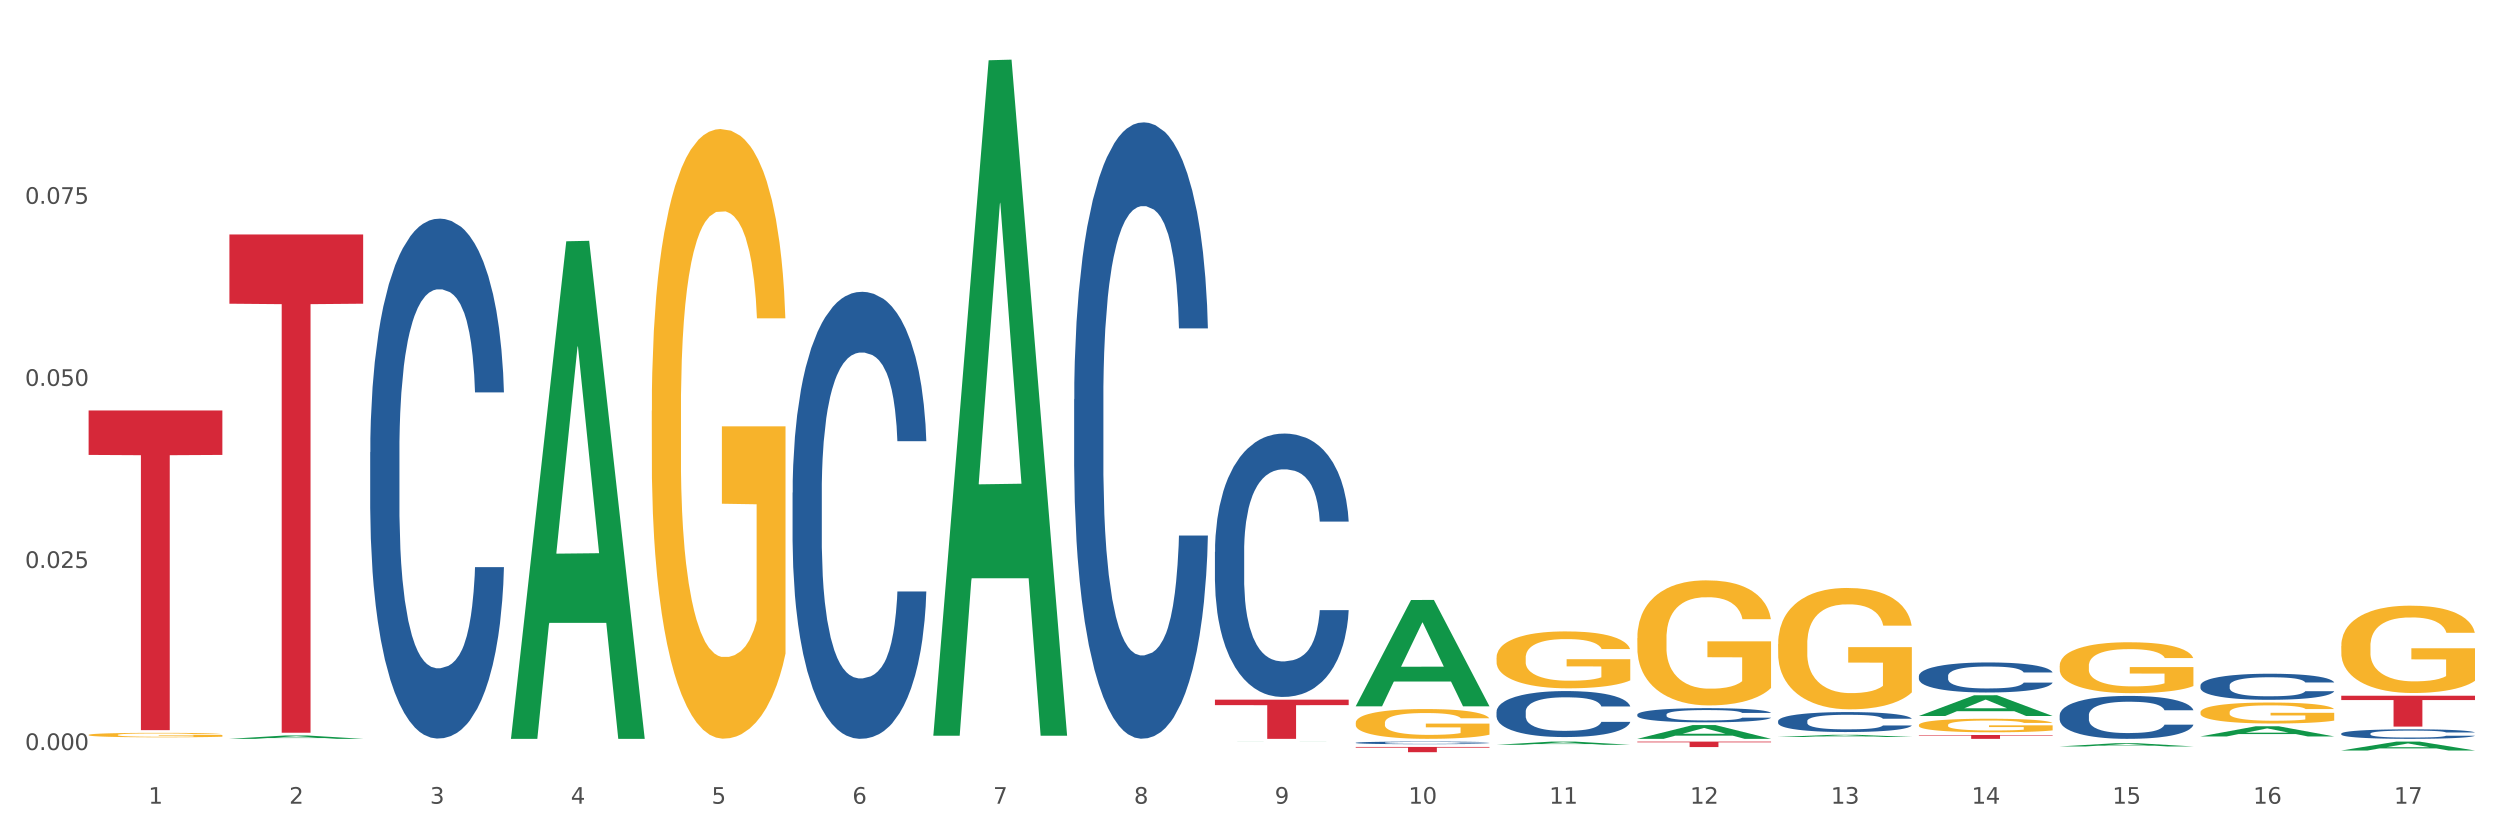
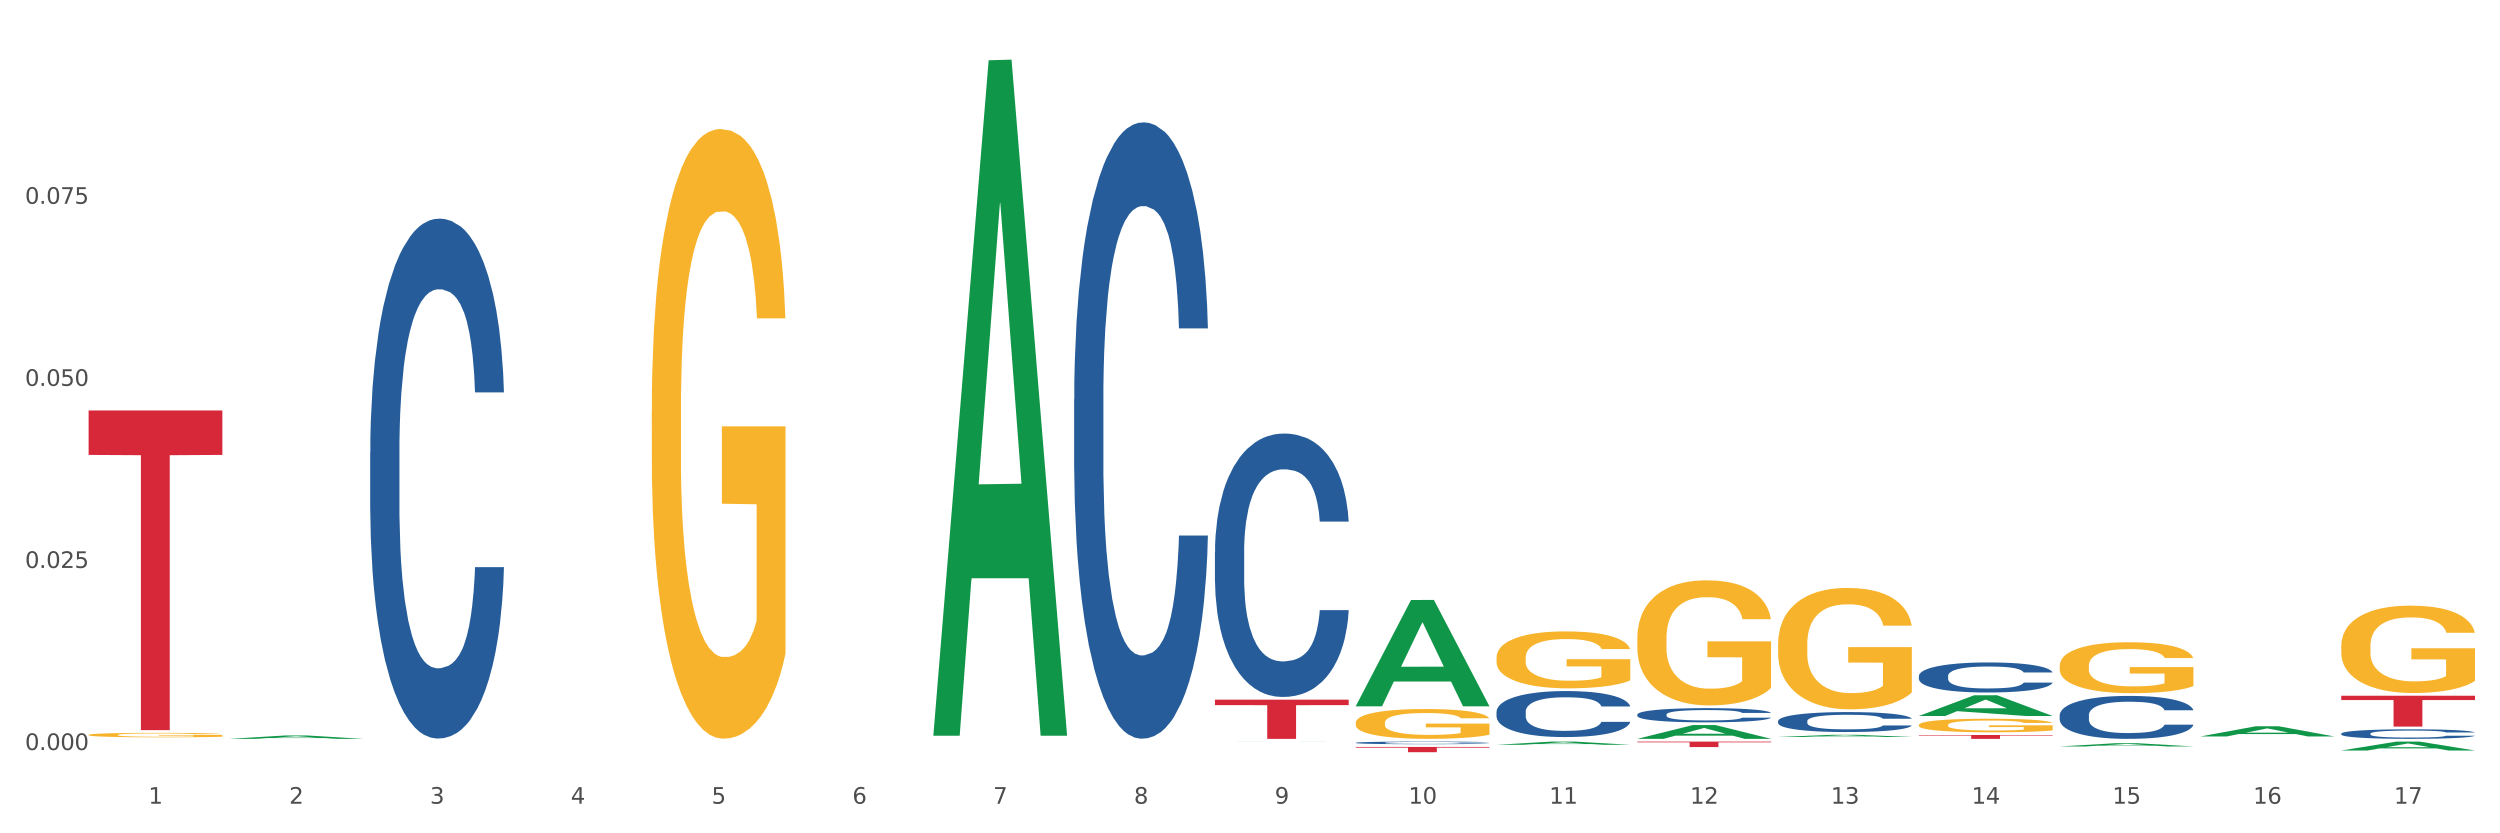
<svg xmlns="http://www.w3.org/2000/svg" xmlns:xlink="http://www.w3.org/1999/xlink" width="1080pt" height="360pt" viewBox="0 0 1080 360" version="1.1">
  <rect x="0" y="0" width="1080" height="360" fill="#333333" stroke="none" />
  <defs>
    <style type="text/css">*{stroke-linejoin: round; stroke-linecap: butt}</style>
  </defs>
  <g id="figure_1">
    <g id="patch_1">
      <path d="M 0 360  L 1080 360  L 1080 0  L 0 0  z " style="fill: #ffffff; stroke: #ffffff; stroke-linejoin: miter" />
    </g>
    <g id="axes_1">
      <g id="matplotlib.axis_1">
        <g id="xtick_1">
          <g id="text_1">
            <g style="fill: #4d4d4d" transform="translate(64.119 347.204) scale(0.096 -0.096)">
              <defs>
                <path id="DejaVuSans-31" d="M 794 531  L 1825 531  L 1825 4091  L 703 3866  L 703 4441  L 1819 4666  L 2450 4666  L 2450 531  L 3481 531  L 3481 0  L 794 0  L 794 531  z " transform="scale(0.016)" />
              </defs>
              <use xlink:href="#DejaVuSans-31" />
            </g>
          </g>
        </g>
        <g id="xtick_2">
          <g id="text_2">
            <g style="fill: #4d4d4d" transform="translate(124.94 347.204) scale(0.096 -0.096)">
              <defs>
                <path id="DejaVuSans-32" d="M 1228 531  L 3431 531  L 3431 0  L 469 0  L 469 531  Q 828 903 1448 1529  Q 2069 2156 2228 2338  Q 2531 2678 2651 2914  Q 2772 3150 2772 3378  Q 2772 3750 2511 3984  Q 2250 4219 1831 4219  Q 1534 4219 1204 4116  Q 875 4013 500 3803  L 500 4441  Q 881 4594 1212 4672  Q 1544 4750 1819 4750  Q 2544 4750 2975 4387  Q 3406 4025 3406 3419  Q 3406 3131 3298 2873  Q 3191 2616 2906 2266  Q 2828 2175 2409 1742  Q 1991 1309 1228 531  z " transform="scale(0.016)" />
              </defs>
              <use xlink:href="#DejaVuSans-32" />
            </g>
          </g>
        </g>
        <g id="xtick_3">
          <g id="text_3">
            <g style="fill: #4d4d4d" transform="translate(185.761 347.204) scale(0.096 -0.096)">
              <defs>
                <path id="DejaVuSans-33" d="M 2597 2516  Q 3050 2419 3304 2112  Q 3559 1806 3559 1356  Q 3559 666 3084 287  Q 2609 -91 1734 -91  Q 1441 -91 1130 -33  Q 819 25 488 141  L 488 750  Q 750 597 1062 519  Q 1375 441 1716 441  Q 2309 441 2620 675  Q 2931 909 2931 1356  Q 2931 1769 2642 2001  Q 2353 2234 1838 2234  L 1294 2234  L 1294 2753  L 1863 2753  Q 2328 2753 2575 2939  Q 2822 3125 2822 3475  Q 2822 3834 2567 4026  Q 2313 4219 1838 4219  Q 1578 4219 1281 4162  Q 984 4106 628 3988  L 628 4550  Q 988 4650 1302 4700  Q 1616 4750 1894 4750  Q 2613 4750 3031 4423  Q 3450 4097 3450 3541  Q 3450 3153 3228 2886  Q 3006 2619 2597 2516  z " transform="scale(0.016)" />
              </defs>
              <use xlink:href="#DejaVuSans-33" />
            </g>
          </g>
        </g>
        <g id="xtick_4">
          <g id="text_4">
            <g style="fill: #4d4d4d" transform="translate(246.582 347.204) scale(0.096 -0.096)">
              <defs>
                <path id="DejaVuSans-34" d="M 2419 4116  L 825 1625  L 2419 1625  L 2419 4116  z M 2253 4666  L 3047 4666  L 3047 1625  L 3713 1625  L 3713 1100  L 3047 1100  L 3047 0  L 2419 0  L 2419 1100  L 313 1100  L 313 1709  L 2253 4666  z " transform="scale(0.016)" />
              </defs>
              <use xlink:href="#DejaVuSans-34" />
            </g>
          </g>
        </g>
        <g id="xtick_5">
          <g id="text_5">
            <g style="fill: #4d4d4d" transform="translate(307.403 347.204) scale(0.096 -0.096)">
              <defs>
                <path id="DejaVuSans-35" d="M 691 4666  L 3169 4666  L 3169 4134  L 1269 4134  L 1269 2991  Q 1406 3038 1543 3061  Q 1681 3084 1819 3084  Q 2600 3084 3056 2656  Q 3513 2228 3513 1497  Q 3513 744 3044 326  Q 2575 -91 1722 -91  Q 1428 -91 1123 -41  Q 819 9 494 109  L 494 744  Q 775 591 1075 516  Q 1375 441 1709 441  Q 2250 441 2565 725  Q 2881 1009 2881 1497  Q 2881 1984 2565 2268  Q 2250 2553 1709 2553  Q 1456 2553 1204 2497  Q 953 2441 691 2322  L 691 4666  z " transform="scale(0.016)" />
              </defs>
              <use xlink:href="#DejaVuSans-35" />
            </g>
          </g>
        </g>
        <g id="xtick_6">
          <g id="text_6">
            <g style="fill: #4d4d4d" transform="translate(368.224 347.204) scale(0.096 -0.096)">
              <defs>
                <path id="DejaVuSans-36" d="M 2113 2584  Q 1688 2584 1439 2293  Q 1191 2003 1191 1497  Q 1191 994 1439 701  Q 1688 409 2113 409  Q 2538 409 2786 701  Q 3034 994 3034 1497  Q 3034 2003 2786 2293  Q 2538 2584 2113 2584  z M 3366 4563  L 3366 3988  Q 3128 4100 2886 4159  Q 2644 4219 2406 4219  Q 1781 4219 1451 3797  Q 1122 3375 1075 2522  Q 1259 2794 1537 2939  Q 1816 3084 2150 3084  Q 2853 3084 3261 2657  Q 3669 2231 3669 1497  Q 3669 778 3244 343  Q 2819 -91 2113 -91  Q 1303 -91 875 529  Q 447 1150 447 2328  Q 447 3434 972 4092  Q 1497 4750 2381 4750  Q 2619 4750 2861 4703  Q 3103 4656 3366 4563  z " transform="scale(0.016)" />
              </defs>
              <use xlink:href="#DejaVuSans-36" />
            </g>
          </g>
        </g>
        <g id="xtick_7">
          <g id="text_7">
            <g style="fill: #4d4d4d" transform="translate(429.045 347.204) scale(0.096 -0.096)">
              <defs>
                <path id="DejaVuSans-37" d="M 525 4666  L 3525 4666  L 3525 4397  L 1831 0  L 1172 0  L 2766 4134  L 525 4134  L 525 4666  z " transform="scale(0.016)" />
              </defs>
              <use xlink:href="#DejaVuSans-37" />
            </g>
          </g>
        </g>
        <g id="xtick_8">
          <g id="text_8">
            <g style="fill: #4d4d4d" transform="translate(489.866 347.204) scale(0.096 -0.096)">
              <defs>
                <path id="DejaVuSans-38" d="M 2034 2216  Q 1584 2216 1326 1975  Q 1069 1734 1069 1313  Q 1069 891 1326 650  Q 1584 409 2034 409  Q 2484 409 2743 651  Q 3003 894 3003 1313  Q 3003 1734 2745 1975  Q 2488 2216 2034 2216  z M 1403 2484  Q 997 2584 770 2862  Q 544 3141 544 3541  Q 544 4100 942 4425  Q 1341 4750 2034 4750  Q 2731 4750 3128 4425  Q 3525 4100 3525 3541  Q 3525 3141 3298 2862  Q 3072 2584 2669 2484  Q 3125 2378 3379 2068  Q 3634 1759 3634 1313  Q 3634 634 3220 271  Q 2806 -91 2034 -91  Q 1263 -91 848 271  Q 434 634 434 1313  Q 434 1759 690 2068  Q 947 2378 1403 2484  z M 1172 3481  Q 1172 3119 1398 2916  Q 1625 2713 2034 2713  Q 2441 2713 2670 2916  Q 2900 3119 2900 3481  Q 2900 3844 2670 4047  Q 2441 4250 2034 4250  Q 1625 4250 1398 4047  Q 1172 3844 1172 3481  z " transform="scale(0.016)" />
              </defs>
              <use xlink:href="#DejaVuSans-38" />
            </g>
          </g>
        </g>
        <g id="xtick_9">
          <g id="text_9">
            <g style="fill: #4d4d4d" transform="translate(550.688 347.204) scale(0.096 -0.096)">
              <defs>
                <path id="DejaVuSans-39" d="M 703 97  L 703 672  Q 941 559 1184 500  Q 1428 441 1663 441  Q 2288 441 2617 861  Q 2947 1281 2994 2138  Q 2813 1869 2534 1725  Q 2256 1581 1919 1581  Q 1219 1581 811 2004  Q 403 2428 403 3163  Q 403 3881 828 4315  Q 1253 4750 1959 4750  Q 2769 4750 3195 4129  Q 3622 3509 3622 2328  Q 3622 1225 3098 567  Q 2575 -91 1691 -91  Q 1453 -91 1209 -44  Q 966 3 703 97  z M 1959 2075  Q 2384 2075 2632 2365  Q 2881 2656 2881 3163  Q 2881 3666 2632 3958  Q 2384 4250 1959 4250  Q 1534 4250 1286 3958  Q 1038 3666 1038 3163  Q 1038 2656 1286 2365  Q 1534 2075 1959 2075  z " transform="scale(0.016)" />
              </defs>
              <use xlink:href="#DejaVuSans-39" />
            </g>
          </g>
        </g>
        <g id="xtick_10">
          <g id="text_10">
            <g style="fill: #4d4d4d" transform="translate(608.455 347.204) scale(0.096 -0.096)">
              <defs>
                <path id="DejaVuSans-30" d="M 2034 4250  Q 1547 4250 1301 3770  Q 1056 3291 1056 2328  Q 1056 1369 1301 889  Q 1547 409 2034 409  Q 2525 409 2770 889  Q 3016 1369 3016 2328  Q 3016 3291 2770 3770  Q 2525 4250 2034 4250  z M 2034 4750  Q 2819 4750 3233 4129  Q 3647 3509 3647 2328  Q 3647 1150 3233 529  Q 2819 -91 2034 -91  Q 1250 -91 836 529  Q 422 1150 422 2328  Q 422 3509 836 4129  Q 1250 4750 2034 4750  z " transform="scale(0.016)" />
              </defs>
              <use xlink:href="#DejaVuSans-31" />
              <use xlink:href="#DejaVuSans-30" transform="translate(63.623 0)" />
            </g>
          </g>
        </g>
        <g id="xtick_11">
          <g id="text_11">
            <g style="fill: #4d4d4d" transform="translate(669.276 347.204) scale(0.096 -0.096)">
              <use xlink:href="#DejaVuSans-31" />
              <use xlink:href="#DejaVuSans-31" transform="translate(63.623 0)" />
            </g>
          </g>
        </g>
        <g id="xtick_12">
          <g id="text_12">
            <g style="fill: #4d4d4d" transform="translate(730.097 347.204) scale(0.096 -0.096)">
              <use xlink:href="#DejaVuSans-31" />
              <use xlink:href="#DejaVuSans-32" transform="translate(63.623 0)" />
            </g>
          </g>
        </g>
        <g id="xtick_13">
          <g id="text_13">
            <g style="fill: #4d4d4d" transform="translate(790.918 347.204) scale(0.096 -0.096)">
              <use xlink:href="#DejaVuSans-31" />
              <use xlink:href="#DejaVuSans-33" transform="translate(63.623 0)" />
            </g>
          </g>
        </g>
        <g id="xtick_14">
          <g id="text_14">
            <g style="fill: #4d4d4d" transform="translate(851.739 347.204) scale(0.096 -0.096)">
              <use xlink:href="#DejaVuSans-31" />
              <use xlink:href="#DejaVuSans-34" transform="translate(63.623 0)" />
            </g>
          </g>
        </g>
        <g id="xtick_15">
          <g id="text_15">
            <g style="fill: #4d4d4d" transform="translate(912.56 347.204) scale(0.096 -0.096)">
              <use xlink:href="#DejaVuSans-31" />
              <use xlink:href="#DejaVuSans-35" transform="translate(63.623 0)" />
            </g>
          </g>
        </g>
        <g id="xtick_16">
          <g id="text_16">
            <g style="fill: #4d4d4d" transform="translate(973.381 347.204) scale(0.096 -0.096)">
              <use xlink:href="#DejaVuSans-31" />
              <use xlink:href="#DejaVuSans-36" transform="translate(63.623 0)" />
            </g>
          </g>
        </g>
        <g id="xtick_17">
          <g id="text_17">
            <g style="fill: #4d4d4d" transform="translate(1034.202 347.204) scale(0.096 -0.096)">
              <use xlink:href="#DejaVuSans-31" />
              <use xlink:href="#DejaVuSans-37" transform="translate(63.623 0)" />
            </g>
          </g>
        </g>
        <g id="xtick_18" />
        <g id="xtick_19" />
        <g id="xtick_20" />
        <g id="xtick_21" />
        <g id="xtick_22" />
        <g id="xtick_23" />
        <g id="xtick_24" />
        <g id="xtick_25" />
        <g id="xtick_26" />
        <g id="xtick_27" />
        <g id="xtick_28" />
        <g id="xtick_29" />
        <g id="xtick_30" />
        <g id="xtick_31" />
        <g id="xtick_32" />
        <g id="xtick_33" />
      </g>
      <g id="matplotlib.axis_2">
        <g id="ytick_1">
          <g id="text_18">
            <g style="fill: #4d4d4d" transform="translate(10.8 324.006) scale(0.096 -0.096)">
              <defs>
                <path id="DejaVuSans-2e" d="M 684 794  L 1344 794  L 1344 0  L 684 0  L 684 794  z " transform="scale(0.016)" />
              </defs>
              <use xlink:href="#DejaVuSans-30" />
              <use xlink:href="#DejaVuSans-2e" transform="translate(63.623 0)" />
              <use xlink:href="#DejaVuSans-30" transform="translate(95.41 0)" />
              <use xlink:href="#DejaVuSans-30" transform="translate(159.033 0)" />
              <use xlink:href="#DejaVuSans-30" transform="translate(222.656 0)" />
            </g>
          </g>
        </g>
        <g id="ytick_2">
          <g id="text_19">
            <g style="fill: #4d4d4d" transform="translate(10.8 245.351) scale(0.096 -0.096)">
              <use xlink:href="#DejaVuSans-30" />
              <use xlink:href="#DejaVuSans-2e" transform="translate(63.623 0)" />
              <use xlink:href="#DejaVuSans-30" transform="translate(95.41 0)" />
              <use xlink:href="#DejaVuSans-32" transform="translate(159.033 0)" />
              <use xlink:href="#DejaVuSans-35" transform="translate(222.656 0)" />
            </g>
          </g>
        </g>
        <g id="ytick_3">
          <g id="text_20">
            <g style="fill: #4d4d4d" transform="translate(10.8 166.696) scale(0.096 -0.096)">
              <use xlink:href="#DejaVuSans-30" />
              <use xlink:href="#DejaVuSans-2e" transform="translate(63.623 0)" />
              <use xlink:href="#DejaVuSans-30" transform="translate(95.41 0)" />
              <use xlink:href="#DejaVuSans-35" transform="translate(159.033 0)" />
              <use xlink:href="#DejaVuSans-30" transform="translate(222.656 0)" />
            </g>
          </g>
        </g>
        <g id="ytick_4">
          <g id="text_21">
            <g style="fill: #4d4d4d" transform="translate(10.8 88.041) scale(0.096 -0.096)">
              <use xlink:href="#DejaVuSans-30" />
              <use xlink:href="#DejaVuSans-2e" transform="translate(63.623 0)" />
              <use xlink:href="#DejaVuSans-30" transform="translate(95.41 0)" />
              <use xlink:href="#DejaVuSans-37" transform="translate(159.033 0)" />
              <use xlink:href="#DejaVuSans-35" transform="translate(222.656 0)" />
            </g>
          </g>
        </g>
        <g id="ytick_5" />
        <g id="ytick_6" />
        <g id="ytick_7" />
        <g id="ytick_8" />
      </g>
      <g id="PolyCollection_1">
        <path d="M 99.104 319.178  L 99.164 319.177  L 122.99 317.735  L 132.879 317.733  L 156.884 319.181  L 145.447 319.181  L 140.265 318.844  L 115.664 318.844  L 115.485 318.849  L 110.481 319.181  L 99.104 319.181  L 99.104 319.178  L 118.761 318.643  L 137.167 318.641  L 128.054 318.042  L 127.934 318.039  L 127.815 318.043  L 118.702 318.641  L 118.761 318.643  L 99.104 319.178  z " clip-path="url(#pe74479e6b9)" style="fill: #109648" />
        <path d="M 768.136 311.491  L 768.204 311.483  L 768.204 311.262  L 768.409 310.963  L 769.16 310.412  L 770.116 309.994  L 771.756 309.506  L 772.643 309.301  L 773.804 309.072  L 776.195 308.702  L 778.927 308.387  L 780.839 308.214  L 782.273 308.103  L 785.483 307.906  L 787.327 307.82  L 789.24 307.749  L 790.879 307.702  L 793.611 307.646  L 795.796 307.623  L 798.323 307.615  L 800.441 307.623  L 803.241 307.654  L 807.339 307.749  L 808.91 307.804  L 811.027 307.899  L 813.212 308.025  L 814.988 308.151  L 817.037 308.332  L 819.154 308.568  L 821.203 308.868  L 822.637 309.143  L 823.799 309.435  L 824.823 309.789  L 825.574 310.175  L 825.916 310.498  L 813.417 310.498  L 813.076 310.207  L 812.393 309.892  L 811.71 309.679  L 810.959 309.506  L 809.797 309.309  L 808.773 309.183  L 807.066 309.033  L 805.495 308.938  L 804.197 308.883  L 802.626 308.836  L 799.28 308.789  L 796.889 308.789  L 795.387 308.804  L 793.543 308.844  L 791.972 308.899  L 790.128 308.994  L 788.693 309.096  L 787.259 309.23  L 786.44 309.324  L 785.21 309.498  L 784.391 309.64  L 783.298 309.884  L 782.683 310.057  L 781.59 310.506  L 781.112 310.837  L 780.907 311.065  L 780.771 311.318  L 780.771 312.547  L 781.181 313.098  L 781.522 313.334  L 782.069 313.602  L 783.093 313.949  L 784.596 314.288  L 786.166 314.532  L 787.464 314.681  L 788.693 314.792  L 789.923 314.878  L 791.425 314.957  L 792.655 315.004  L 794.499 315.052  L 796.684 315.075  L 798.392 315.075  L 801.875 315.036  L 803.446 314.997  L 804.948 314.941  L 806.587 314.855  L 807.885 314.76  L 808.636 314.689  L 809.866 314.54  L 810.822 314.382  L 811.641 314.201  L 812.188 314.043  L 812.803 313.807  L 813.281 313.539  L 813.417 313.397  L 825.916 313.397  L 825.643 313.681  L 825.164 313.957  L 824.208 314.327  L 823.457 314.54  L 822.296 314.8  L 821.067 315.02  L 819.359 315.264  L 817.788 315.446  L 816.149 315.603  L 814.373 315.745  L 811.163 315.942  L 810.002 315.997  L 807.544 316.092  L 805.631 316.147  L 802.831 316.202  L 799.963 316.233  L 796.957 316.241  L 794.294 316.226  L 791.357 316.178  L 789.513 316.131  L 787.464 316.06  L 785.074 315.95  L 782.82 315.816  L 780.703 315.658  L 778.722 315.477  L 776.878 315.272  L 774.487 314.934  L 772.712 314.603  L 771.414 314.295  L 770.526 314.035  L 769.638 313.705  L 769.16 313.476  L 768.409 312.925  L 768.136 312.413  L 768.136 311.491  z " clip-path="url(#pe74479e6b9)" style="fill: #255c99" />
        <path d="M 707.315 308.678  L 707.383 308.673  L 707.383 308.516  L 707.588 308.303  L 708.339 307.911  L 709.295 307.614  L 710.934 307.267  L 711.822 307.121  L 712.983 306.959  L 715.374 306.695  L 718.106 306.471  L 720.018 306.348  L 721.452 306.27  L 724.662 306.13  L 726.506 306.068  L 728.419 306.018  L 730.058 305.984  L 732.79 305.945  L 734.975 305.928  L 737.502 305.922  L 739.62 305.928  L 742.42 305.95  L 746.518 306.018  L 748.089 306.057  L 750.206 306.124  L 752.391 306.214  L 754.167 306.303  L 756.216 306.432  L 758.333 306.6  L 760.382 306.813  L 761.816 307.009  L 762.977 307.216  L 764.002 307.468  L 764.753 307.743  L 765.095 307.973  L 752.596 307.973  L 752.255 307.765  L 751.572 307.541  L 750.889 307.39  L 750.137 307.267  L 748.976 307.127  L 747.952 307.037  L 746.244 306.931  L 744.674 306.863  L 743.376 306.824  L 741.805 306.791  L 738.459 306.757  L 736.068 306.757  L 734.566 306.768  L 732.721 306.796  L 731.151 306.835  L 729.307 306.903  L 727.872 306.975  L 726.438 307.071  L 725.619 307.138  L 724.389 307.261  L 723.57 307.362  L 722.477 307.536  L 721.862 307.659  L 720.769 307.978  L 720.291 308.214  L 720.086 308.376  L 719.95 308.555  L 719.95 309.429  L 720.36 309.821  L 720.701 309.989  L 721.247 310.18  L 722.272 310.426  L 723.774 310.667  L 725.345 310.841  L 726.643 310.947  L 727.872 311.026  L 729.102 311.087  L 730.604 311.143  L 731.834 311.177  L 733.678 311.211  L 735.863 311.227  L 737.571 311.227  L 741.054 311.199  L 742.625 311.171  L 744.127 311.132  L 745.766 311.071  L 747.064 311.003  L 747.815 310.953  L 749.045 310.846  L 750.001 310.734  L 750.82 310.606  L 751.367 310.494  L 751.981 310.325  L 752.46 310.135  L 752.596 310.034  L 765.095 310.034  L 764.821 310.236  L 764.343 310.432  L 763.387 310.695  L 762.636 310.846  L 761.475 311.031  L 760.246 311.188  L 758.538 311.362  L 756.967 311.491  L 755.328 311.603  L 753.552 311.704  L 750.342 311.844  L 749.181 311.883  L 746.723 311.95  L 744.81 311.989  L 742.01 312.029  L 739.141 312.051  L 736.136 312.057  L 733.473 312.045  L 730.536 312.012  L 728.692 311.978  L 726.643 311.928  L 724.253 311.849  L 721.999 311.754  L 719.881 311.642  L 717.901 311.513  L 716.057 311.367  L 713.666 311.127  L 711.891 310.891  L 710.593 310.673  L 709.705 310.488  L 708.817 310.253  L 708.339 310.09  L 707.588 309.698  L 707.315 309.334  L 707.315 308.678  z " clip-path="url(#pe74479e6b9)" style="fill: #255c99" />
        <path d="M 646.494 307.467  L 646.562 307.448  L 646.562 306.94  L 646.767 306.251  L 647.518 304.98  L 648.474 304.018  L 650.113 302.893  L 651.001 302.421  L 652.162 301.895  L 654.553 301.042  L 657.285 300.316  L 659.197 299.917  L 660.631 299.663  L 663.841 299.209  L 665.685 299.01  L 667.598 298.846  L 669.237 298.737  L 671.969 298.61  L 674.154 298.556  L 676.681 298.538  L 678.799 298.556  L 681.599 298.629  L 685.697 298.846  L 687.267 298.973  L 689.385 299.191  L 691.57 299.482  L 693.346 299.772  L 695.395 300.189  L 697.512 300.734  L 699.561 301.423  L 700.995 302.059  L 702.156 302.73  L 703.181 303.547  L 703.932 304.436  L 704.274 305.18  L 691.775 305.18  L 691.434 304.508  L 690.751 303.783  L 690.068 303.293  L 689.316 302.893  L 688.155 302.44  L 687.131 302.149  L 685.423 301.804  L 683.853 301.587  L 682.555 301.46  L 680.984 301.351  L 677.637 301.242  L 675.247 301.242  L 673.744 301.278  L 671.9 301.369  L 670.33 301.496  L 668.486 301.714  L 667.051 301.95  L 665.617 302.258  L 664.797 302.476  L 663.568 302.875  L 662.749 303.202  L 661.656 303.764  L 661.041 304.164  L 659.948 305.198  L 659.47 305.96  L 659.265 306.487  L 659.129 307.067  L 659.129 309.898  L 659.539 311.169  L 659.88 311.713  L 660.426 312.33  L 661.451 313.129  L 662.953 313.909  L 664.524 314.472  L 665.822 314.816  L 667.051 315.071  L 668.281 315.27  L 669.783 315.452  L 671.013 315.561  L 672.857 315.669  L 675.042 315.724  L 676.75 315.724  L 680.233 315.633  L 681.804 315.542  L 683.306 315.415  L 684.945 315.216  L 686.243 314.998  L 686.994 314.835  L 688.224 314.49  L 689.18 314.127  L 689.999 313.709  L 690.546 313.346  L 691.16 312.802  L 691.639 312.185  L 691.775 311.858  L 704.274 311.858  L 704 312.512  L 703.522 313.147  L 702.566 314  L 701.815 314.49  L 700.654 315.089  L 699.424 315.597  L 697.717 316.159  L 696.146 316.577  L 694.507 316.94  L 692.731 317.266  L 689.521 317.72  L 688.36 317.847  L 685.901 318.065  L 683.989 318.192  L 681.189 318.319  L 678.32 318.392  L 675.315 318.41  L 672.652 318.373  L 669.715 318.265  L 667.871 318.156  L 665.822 317.992  L 663.431 317.738  L 661.178 317.43  L 659.06 317.067  L 657.08 316.649  L 655.236 316.178  L 652.845 315.397  L 651.07 314.635  L 649.772 313.927  L 648.884 313.328  L 647.996 312.566  L 647.518 312.04  L 646.767 310.769  L 646.494 309.59  L 646.494 307.467  z " clip-path="url(#pe74479e6b9)" style="fill: #255c99" />
        <path d="M 585.673 320.871  L 585.741 320.87  L 585.741 320.841  L 585.946 320.802  L 586.697 320.729  L 587.653 320.674  L 589.292 320.609  L 590.18 320.582  L 591.341 320.552  L 593.732 320.503  L 596.464 320.461  L 598.376 320.438  L 599.81 320.424  L 603.02 320.398  L 604.864 320.386  L 606.777 320.377  L 608.416 320.371  L 611.148 320.363  L 613.333 320.36  L 615.86 320.359  L 617.977 320.36  L 620.778 320.364  L 624.876 320.377  L 626.446 320.384  L 628.564 320.397  L 630.749 320.413  L 632.525 320.43  L 634.574 320.454  L 636.691 320.485  L 638.74 320.525  L 640.174 320.561  L 641.335 320.6  L 642.36 320.647  L 643.111 320.698  L 643.453 320.74  L 630.954 320.74  L 630.613 320.702  L 629.93 320.66  L 629.247 320.632  L 628.495 320.609  L 627.334 320.583  L 626.31 320.566  L 624.602 320.547  L 623.031 320.534  L 621.734 320.527  L 620.163 320.521  L 616.816 320.514  L 614.426 320.514  L 612.923 320.516  L 611.079 320.522  L 609.509 320.529  L 607.664 320.541  L 606.23 320.555  L 604.796 320.573  L 603.976 320.585  L 602.747 320.608  L 601.927 320.627  L 600.835 320.659  L 600.22 320.682  L 599.127 320.741  L 598.649 320.785  L 598.444 320.815  L 598.308 320.848  L 598.308 321.011  L 598.717 321.084  L 599.059 321.115  L 599.605 321.15  L 600.63 321.196  L 602.132 321.241  L 603.703 321.273  L 605.001 321.293  L 606.23 321.307  L 607.46 321.319  L 608.962 321.329  L 610.191 321.336  L 612.036 321.342  L 614.221 321.345  L 615.929 321.345  L 619.412 321.34  L 620.983 321.335  L 622.485 321.327  L 624.124 321.316  L 625.422 321.303  L 626.173 321.294  L 627.403 321.274  L 628.359 321.253  L 629.178 321.229  L 629.725 321.209  L 630.339 321.177  L 630.817 321.142  L 630.954 321.123  L 643.453 321.123  L 643.179 321.161  L 642.701 321.197  L 641.745 321.246  L 640.994 321.274  L 639.833 321.309  L 638.603 321.338  L 636.896 321.37  L 635.325 321.394  L 633.686 321.415  L 631.91 321.433  L 628.7 321.459  L 627.539 321.467  L 625.08 321.479  L 623.168 321.487  L 620.368 321.494  L 617.499 321.498  L 614.494 321.499  L 611.831 321.497  L 608.894 321.491  L 607.05 321.484  L 605.001 321.475  L 602.61 321.46  L 600.357 321.443  L 598.239 321.422  L 596.259 321.398  L 594.415 321.371  L 592.024 321.326  L 590.249 321.282  L 588.951 321.242  L 588.063 321.208  L 587.175 321.164  L 586.697 321.134  L 585.946 321.061  L 585.673 320.993  L 585.673 320.871  z " clip-path="url(#pe74479e6b9)" style="fill: #255c99" />
        <path d="M 524.851 238.423  L 524.92 238.319  L 524.92 235.409  L 525.125 231.46  L 525.876 224.185  L 526.832 218.677  L 528.471 212.234  L 529.359 209.532  L 530.52 206.518  L 532.911 201.633  L 535.643 197.476  L 537.555 195.19  L 538.989 193.735  L 542.199 191.136  L 544.043 189.993  L 545.956 189.058  L 547.595 188.434  L 550.327 187.707  L 552.512 187.395  L 555.039 187.291  L 557.156 187.395  L 559.957 187.811  L 564.054 189.058  L 565.625 189.785  L 567.743 191.033  L 569.928 192.695  L 571.704 194.358  L 573.753 196.749  L 575.87 199.866  L 577.919 203.816  L 579.353 207.453  L 580.514 211.298  L 581.539 215.975  L 582.29 221.067  L 582.632 225.328  L 570.133 225.328  L 569.792 221.483  L 569.109 217.326  L 568.426 214.52  L 567.674 212.234  L 566.513 209.635  L 565.489 207.973  L 563.781 205.998  L 562.21 204.751  L 560.913 204.023  L 559.342 203.4  L 555.995 202.776  L 553.605 202.776  L 552.102 202.984  L 550.258 203.504  L 548.687 204.231  L 546.843 205.478  L 545.409 206.829  L 543.975 208.596  L 543.155 209.843  L 541.926 212.13  L 541.106 214  L 540.014 217.222  L 539.399 219.509  L 538.306 225.432  L 537.828 229.797  L 537.623 232.811  L 537.487 236.137  L 537.487 252.35  L 537.896 259.624  L 538.238 262.742  L 538.784 266.276  L 539.809 270.849  L 541.311 275.317  L 542.882 278.539  L 544.18 280.514  L 545.409 281.969  L 546.639 283.112  L 548.141 284.151  L 549.37 284.775  L 551.214 285.398  L 553.4 285.71  L 555.107 285.71  L 558.591 285.19  L 560.162 284.671  L 561.664 283.943  L 563.303 282.8  L 564.601 281.553  L 565.352 280.618  L 566.582 278.643  L 567.538 276.565  L 568.357 274.174  L 568.904 272.096  L 569.518 268.978  L 569.996 265.444  L 570.133 263.574  L 582.632 263.574  L 582.358 267.315  L 581.88 270.952  L 580.924 275.837  L 580.173 278.643  L 579.012 282.073  L 577.782 284.983  L 576.075 288.204  L 574.504 290.595  L 572.865 292.673  L 571.089 294.544  L 567.879 297.142  L 566.718 297.87  L 564.259 299.117  L 562.347 299.844  L 559.547 300.572  L 556.678 300.987  L 553.673 301.091  L 551.01 300.883  L 548.073 300.26  L 546.229 299.636  L 544.18 298.701  L 541.789 297.246  L 539.536 295.479  L 537.418 293.401  L 535.438 291.01  L 533.594 288.308  L 531.203 283.839  L 529.427 279.474  L 528.13 275.421  L 527.242 271.992  L 526.354 267.627  L 525.876 264.613  L 525.125 257.338  L 524.851 250.583  L 524.851 238.423  z " clip-path="url(#pe74479e6b9)" style="fill: #255c99" />
        <path d="M 464.03 172.499  L 464.099 172.255  L 464.099 165.447  L 464.304 156.206  L 465.055 139.184  L 466.011 126.296  L 467.65 111.219  L 468.538 104.897  L 469.699 97.845  L 472.09 86.416  L 474.821 76.689  L 476.734 71.339  L 478.168 67.934  L 481.378 61.855  L 483.222 59.18  L 485.134 56.992  L 486.774 55.533  L 489.506 53.83  L 491.691 53.101  L 494.218 52.858  L 496.335 53.101  L 499.136 54.074  L 503.233 56.992  L 504.804 58.694  L 506.922 61.612  L 509.107 65.503  L 510.883 69.394  L 512.932 74.986  L 515.049 82.282  L 517.098 91.522  L 518.532 100.033  L 519.693 109.031  L 520.718 119.973  L 521.469 131.889  L 521.81 141.859  L 509.312 141.859  L 508.97 132.861  L 508.287 123.135  L 507.604 116.569  L 506.853 111.219  L 505.692 105.14  L 504.668 101.249  L 502.96 96.629  L 501.389 93.711  L 500.092 92.009  L 498.521 90.549  L 495.174 89.09  L 492.784 89.09  L 491.281 89.577  L 489.437 90.793  L 487.866 92.495  L 486.022 95.413  L 484.588 98.574  L 483.154 102.708  L 482.334 105.626  L 481.105 110.976  L 480.285 115.353  L 479.193 122.891  L 478.578 128.241  L 477.485 142.102  L 477.007 152.315  L 476.802 159.367  L 476.666 167.149  L 476.666 205.084  L 477.075 222.106  L 477.417 229.401  L 477.963 237.669  L 478.988 248.368  L 480.49 258.825  L 482.061 266.363  L 483.359 270.983  L 484.588 274.388  L 485.817 277.063  L 487.32 279.494  L 488.549 280.953  L 490.393 282.412  L 492.579 283.142  L 494.286 283.142  L 497.77 281.926  L 499.34 280.71  L 500.843 279.008  L 502.482 276.333  L 503.78 273.415  L 504.531 271.226  L 505.76 266.606  L 506.717 261.743  L 507.536 256.15  L 508.083 251.286  L 508.697 243.991  L 509.175 235.723  L 509.312 231.346  L 521.81 231.346  L 521.537 240.1  L 521.059 248.611  L 520.103 260.041  L 519.352 266.606  L 518.191 274.631  L 516.961 281.44  L 515.254 288.978  L 513.683 294.571  L 512.044 299.434  L 510.268 303.812  L 507.058 309.891  L 505.897 311.593  L 503.438 314.511  L 501.526 316.213  L 498.726 317.915  L 495.857 318.888  L 492.852 319.131  L 490.189 318.645  L 487.252 317.186  L 485.408 315.727  L 483.359 313.538  L 480.968 310.134  L 478.714 306  L 476.597 301.137  L 474.617 295.544  L 472.773 289.221  L 470.382 278.765  L 468.606 268.552  L 467.309 259.068  L 466.421 251.043  L 465.533 240.83  L 465.055 233.778  L 464.304 216.756  L 464.03 200.95  L 464.03 172.499  z " clip-path="url(#pe74479e6b9)" style="fill: #255c99" />
        <path d="M 585.673 312.254  L 585.741 312.243  L 585.741 311.819  L 585.877 311.455  L 586.559 310.573  L 587.583 309.844  L 588.333 309.456  L 589.083 309.138  L 589.97 308.821  L 591.062 308.491  L 593.04 308.009  L 594.268 307.762  L 595.769 307.503  L 598.497 307.127  L 600.476 306.915  L 602.522 306.739  L 605.865 306.527  L 608.048 306.433  L 610.367 306.363  L 613.164 306.316  L 615.279 306.304  L 619.918 306.339  L 623.874 306.445  L 625.784 306.527  L 628.24 306.669  L 629.536 306.763  L 631.651 306.951  L 633.834 307.198  L 635.335 307.409  L 637.586 307.809  L 639.291 308.209  L 640.86 308.703  L 641.679 309.044  L 642.293 309.361  L 642.839 309.726  L 643.384 310.302  L 631.105 310.302  L 630.628 309.891  L 629.877 309.503  L 628.786 309.126  L 627.831 308.891  L 626.194 308.597  L 624.693 308.409  L 623.124 308.268  L 621.214 308.15  L 619.713 308.091  L 617.598 308.044  L 613.437 308.056  L 610.64 308.15  L 608.73 308.268  L 607.502 308.374  L 606.411 308.491  L 605.183 308.656  L 603.75 308.903  L 602.727 309.126  L 601.704 309.409  L 600.885 309.691  L 600.135 310.02  L 599.521 310.373  L 599.043 310.737  L 598.634 311.184  L 598.293 311.925  L 598.293 313.536  L 598.429 313.901  L 598.77 314.383  L 599.18 314.747  L 599.862 315.183  L 600.476 315.477  L 601.635 315.9  L 602.932 316.253  L 603.955 316.476  L 604.978 316.664  L 606.752 316.923  L 608.73 317.135  L 610.435 317.264  L 612.755 317.382  L 614.324 317.429  L 615.688 317.452  L 619.031 317.452  L 621.418 317.417  L 624.079 317.335  L 626.125 317.229  L 627.831 317.099  L 629.741 316.888  L 630.969 316.688  L 630.969 314.23  L 615.961 314.218  L 615.961 312.584  L 643.453 312.584  L 643.453 317.382  L 642.293 317.629  L 640.997 317.852  L 639.632 318.052  L 637.586 318.299  L 635.13 318.534  L 632.947 318.699  L 630.628 318.84  L 627.899 318.969  L 624.352 319.087  L 622.169 319.134  L 619.44 319.169  L 616.234 319.181  L 613.437 319.157  L 610.708 319.099  L 607.843 318.993  L 605.046 318.84  L 602.932 318.687  L 600.817 318.499  L 598.566 318.252  L 596.792 318.017  L 595.428 317.805  L 593.927 317.534  L 592.29 317.182  L 591.062 316.864  L 589.97 316.535  L 588.811 316.112  L 587.992 315.747  L 587.173 315.288  L 586.696 314.947  L 586.15 314.418  L 585.741 313.677  L 585.673 312.254  z " clip-path="url(#pe74479e6b9)" style="fill: #f7b32b" />
        <path d="M 159.925 195.367  L 159.993 195.162  L 159.993 189.419  L 160.198 181.624  L 160.95 167.265  L 161.906 156.393  L 163.545 143.675  L 164.433 138.342  L 165.594 132.393  L 167.984 122.752  L 170.716 114.547  L 172.629 110.034  L 174.063 107.162  L 177.273 102.034  L 179.117 99.778  L 181.029 97.932  L 182.668 96.701  L 185.4 95.265  L 187.586 94.65  L 190.113 94.444  L 192.23 94.65  L 195.03 95.47  L 199.128 97.932  L 200.699 99.368  L 202.816 101.829  L 205.002 105.111  L 206.777 108.393  L 208.826 113.111  L 210.944 119.265  L 212.993 127.06  L 214.427 134.239  L 215.588 141.829  L 216.612 151.06  L 217.364 161.111  L 217.705 169.521  L 205.207 169.521  L 204.865 161.931  L 204.182 153.726  L 203.499 148.188  L 202.748 143.675  L 201.587 138.547  L 200.562 135.265  L 198.855 131.367  L 197.284 128.906  L 195.986 127.47  L 194.416 126.239  L 191.069 125.008  L 188.679 125.008  L 187.176 125.419  L 185.332 126.444  L 183.761 127.88  L 181.917 130.342  L 180.483 133.008  L 179.049 136.496  L 178.229 138.957  L 177 143.47  L 176.18 147.162  L 175.087 153.521  L 174.473 158.034  L 173.38 169.726  L 172.902 178.342  L 172.697 184.29  L 172.56 190.854  L 172.56 222.854  L 172.97 237.213  L 173.312 243.367  L 173.858 250.342  L 174.882 259.367  L 176.385 268.188  L 177.956 274.547  L 179.253 278.444  L 180.483 281.316  L 181.712 283.572  L 183.215 285.623  L 184.444 286.854  L 186.288 288.085  L 188.474 288.7  L 190.181 288.7  L 193.664 287.675  L 195.235 286.649  L 196.738 285.213  L 198.377 282.957  L 199.674 280.495  L 200.426 278.649  L 201.655 274.752  L 202.611 270.649  L 203.431 265.931  L 203.977 261.829  L 204.592 255.675  L 205.07 248.7  L 205.207 245.008  L 217.705 245.008  L 217.432 252.393  L 216.954 259.572  L 215.998 269.213  L 215.246 274.752  L 214.085 281.521  L 212.856 287.264  L 211.149 293.623  L 209.578 298.341  L 207.939 302.444  L 206.163 306.136  L 202.953 311.264  L 201.792 312.7  L 199.333 315.162  L 197.421 316.598  L 194.62 318.034  L 191.752 318.854  L 188.747 319.059  L 186.083 318.649  L 183.146 317.418  L 181.302 316.187  L 179.253 314.341  L 176.863 311.47  L 174.609 307.982  L 172.492 303.88  L 170.511 299.162  L 168.667 293.829  L 166.277 285.008  L 164.501 276.393  L 163.203 268.393  L 162.316 261.624  L 161.428 253.008  L 160.95 247.059  L 160.198 232.701  L 159.925 219.367  L 159.925 195.367  z " clip-path="url(#pe74479e6b9)" style="fill: #255c99" />
        <path d="M 38.283 317.482  L 38.351 317.481  L 38.351 317.417  L 38.488 317.362  L 39.17 317.229  L 40.193 317.119  L 40.943 317.06  L 41.694 317.012  L 42.581 316.965  L 43.672 316.915  L 45.65 316.842  L 46.878 316.805  L 48.379 316.766  L 51.108 316.709  L 53.086 316.677  L 55.133 316.651  L 58.475 316.619  L 60.658 316.605  L 62.978 316.594  L 65.775 316.587  L 67.889 316.585  L 72.528 316.59  L 76.485 316.606  L 78.395 316.619  L 80.851 316.64  L 82.147 316.654  L 84.261 316.683  L 86.444 316.72  L 87.945 316.752  L 90.196 316.812  L 91.902 316.872  L 93.471 316.947  L 94.289 316.998  L 94.903 317.046  L 95.449 317.101  L 95.995 317.188  L 83.716 317.188  L 83.238 317.126  L 82.488 317.067  L 81.396 317.011  L 80.441 316.975  L 78.804 316.931  L 77.303 316.902  L 75.734 316.881  L 73.824 316.863  L 72.323 316.855  L 70.209 316.848  L 66.047 316.849  L 63.251 316.863  L 61.34 316.881  L 60.113 316.897  L 59.021 316.915  L 57.793 316.94  L 56.361 316.977  L 55.337 317.011  L 54.314 317.053  L 53.495 317.096  L 52.745 317.145  L 52.131 317.199  L 51.654 317.254  L 51.244 317.321  L 50.903 317.433  L 50.903 317.676  L 51.04 317.731  L 51.381 317.803  L 51.79 317.858  L 52.472 317.924  L 53.086 317.968  L 54.246 318.032  L 55.542 318.085  L 56.565 318.119  L 57.588 318.147  L 59.362 318.186  L 61.34 318.218  L 63.046 318.238  L 65.365 318.256  L 66.934 318.263  L 68.299 318.266  L 71.641 318.266  L 74.029 318.261  L 76.689 318.248  L 78.736 318.232  L 80.441 318.213  L 82.351 318.181  L 83.579 318.151  L 83.579 317.78  L 68.571 317.779  L 68.571 317.532  L 96.063 317.532  L 96.063 318.256  L 94.903 318.293  L 93.607 318.326  L 92.243 318.357  L 90.196 318.394  L 87.741 318.429  L 85.558 318.454  L 83.238 318.475  L 80.509 318.495  L 76.962 318.513  L 74.779 318.52  L 72.051 318.525  L 68.844 318.527  L 66.047 318.523  L 63.319 318.514  L 60.454 318.498  L 57.657 318.475  L 55.542 318.452  L 53.427 318.424  L 51.176 318.387  L 49.402 318.351  L 48.038 318.319  L 46.537 318.279  L 44.9 318.225  L 43.672 318.178  L 42.581 318.128  L 41.421 318.064  L 40.602 318.009  L 39.784 317.94  L 39.306 317.888  L 38.761 317.809  L 38.351 317.697  L 38.283 317.482  z " clip-path="url(#pe74479e6b9)" style="fill: #f7b32b" />
        <path d="M 38.283 177.334  L 96.063 177.334  L 96.063 196.522  L 73.334 196.651  L 73.334 315.407  L 60.875 315.407  L 60.875 196.651  L 38.283 196.522  L 38.283 177.464  L 38.283 177.334  z " clip-path="url(#pe74479e6b9)" style="fill: #d62839" />
-         <path d="M 99.104 101.283  L 156.884 101.283  L 156.884 131.199  L 134.155 131.401  L 134.155 316.555  L 121.696 316.555  L 121.696 131.401  L 99.104 131.199  L 99.104 101.485  L 99.104 101.283  z " clip-path="url(#pe74479e6b9)" style="fill: #d62839" />
        <path d="M 524.851 302.27  L 582.632 302.27  L 582.632 304.62  L 559.903 304.636  L 559.903 319.181  L 547.443 319.181  L 547.443 304.636  L 524.851 304.62  L 524.851 302.286  L 524.851 302.27  z " clip-path="url(#pe74479e6b9)" style="fill: #d62839" />
        <path d="M 585.673 322.677  L 643.453 322.677  L 643.453 322.993  L 620.724 322.995  L 620.724 324.95  L 608.264 324.95  L 608.264 322.995  L 585.673 322.993  L 585.673 322.68  L 585.673 322.677  z " clip-path="url(#pe74479e6b9)" style="fill: #d62839" />
        <path d="M 707.315 320.359  L 765.095 320.359  L 765.095 320.688  L 742.366 320.69  L 742.366 322.725  L 729.906 322.725  L 729.906 320.69  L 707.315 320.688  L 707.315 320.361  L 707.315 320.359  z " clip-path="url(#pe74479e6b9)" style="fill: #d62839" />
        <path d="M 828.957 317.532  L 886.737 317.532  L 886.737 317.761  L 864.008 317.763  L 864.008 319.181  L 851.549 319.181  L 851.549 317.763  L 828.957 317.761  L 828.957 317.533  L 828.957 317.532  z " clip-path="url(#pe74479e6b9)" style="fill: #d62839" />
        <path d="M 1011.42 300.567  L 1069.2 300.567  L 1069.2 302.418  L 1046.471 302.43  L 1046.471 313.882  L 1034.012 313.882  L 1034.012 302.43  L 1011.42 302.418  L 1011.42 300.58  L 1011.42 300.567  z " clip-path="url(#pe74479e6b9)" style="fill: #d62839" />
        <path d="M 1011.42 279.087  L 1011.488 279.052  L 1011.488 277.812  L 1011.625 276.743  L 1012.307 274.158  L 1013.33 272.021  L 1014.08 270.883  L 1014.831 269.953  L 1015.718 269.022  L 1016.809 268.057  L 1018.787 266.644  L 1020.015 265.92  L 1021.516 265.161  L 1024.245 264.058  L 1026.223 263.438  L 1028.27 262.921  L 1031.612 262.301  L 1033.795 262.025  L 1036.115 261.818  L 1038.912 261.68  L 1041.026 261.646  L 1045.665 261.749  L 1049.622 262.059  L 1051.532 262.301  L 1053.988 262.714  L 1055.284 262.99  L 1057.398 263.541  L 1059.581 264.265  L 1061.082 264.886  L 1063.333 266.058  L 1065.039 267.23  L 1066.608 268.677  L 1067.426 269.677  L 1068.04 270.608  L 1068.586 271.676  L 1069.132 273.365  L 1056.853 273.365  L 1056.375 272.159  L 1055.625 271.021  L 1054.533 269.918  L 1053.578 269.229  L 1051.941 268.367  L 1050.44 267.816  L 1048.871 267.402  L 1046.961 267.057  L 1045.46 266.885  L 1043.346 266.747  L 1039.184 266.782  L 1036.388 267.057  L 1034.477 267.402  L 1033.25 267.712  L 1032.158 268.057  L 1030.93 268.539  L 1029.498 269.263  L 1028.474 269.918  L 1027.451 270.745  L 1026.632 271.573  L 1025.882 272.538  L 1025.268 273.572  L 1024.791 274.64  L 1024.381 275.95  L 1024.04 278.122  L 1024.04 282.844  L 1024.177 283.913  L 1024.518 285.326  L 1024.927 286.394  L 1025.609 287.67  L 1026.223 288.531  L 1027.383 289.772  L 1028.679 290.806  L 1029.702 291.461  L 1030.725 292.013  L 1032.499 292.771  L 1034.477 293.391  L 1036.183 293.771  L 1038.502 294.115  L 1040.071 294.253  L 1041.436 294.322  L 1044.778 294.322  L 1047.166 294.219  L 1049.826 293.977  L 1051.873 293.667  L 1053.578 293.288  L 1055.488 292.668  L 1056.716 292.082  L 1056.716 284.878  L 1041.708 284.843  L 1041.708 280.052  L 1069.2 280.052  L 1069.2 294.115  L 1068.04 294.839  L 1066.744 295.494  L 1065.38 296.08  L 1063.333 296.804  L 1060.877 297.493  L 1058.695 297.976  L 1056.375 298.389  L 1053.646 298.769  L 1050.099 299.113  L 1047.916 299.251  L 1045.188 299.355  L 1041.981 299.389  L 1039.184 299.32  L 1036.456 299.148  L 1033.591 298.838  L 1030.794 298.389  L 1028.679 297.941  L 1026.564 297.39  L 1024.313 296.666  L 1022.539 295.977  L 1021.175 295.356  L 1019.674 294.563  L 1018.037 293.529  L 1016.809 292.599  L 1015.718 291.634  L 1014.558 290.393  L 1013.739 289.324  L 1012.921 287.98  L 1012.443 286.98  L 1011.898 285.429  L 1011.488 283.258  L 1011.42 279.087  z " clip-path="url(#pe74479e6b9)" style="fill: #f7b32b" />
-         <path d="M 950.599 307.686  L 950.667 307.678  L 950.667 307.38  L 950.804 307.123  L 951.486 306.502  L 952.509 305.989  L 953.259 305.715  L 954.01 305.492  L 954.897 305.268  L 955.988 305.036  L 957.966 304.697  L 959.194 304.523  L 960.695 304.341  L 963.424 304.076  L 965.402 303.927  L 967.449 303.803  L 970.791 303.654  L 972.974 303.587  L 975.294 303.538  L 978.09 303.504  L 980.205 303.496  L 984.844 303.521  L 988.801 303.596  L 990.711 303.654  L 993.166 303.753  L 994.463 303.819  L 996.577 303.952  L 998.76 304.126  L 1000.261 304.275  L 1002.512 304.556  L 1004.218 304.838  L 1005.787 305.185  L 1006.605 305.426  L 1007.219 305.649  L 1007.765 305.906  L 1008.311 306.312  L 996.032 306.312  L 995.554 306.022  L 994.804 305.748  L 993.712 305.483  L 992.757 305.318  L 991.12 305.111  L 989.619 304.978  L 988.05 304.879  L 986.14 304.796  L 984.639 304.755  L 982.525 304.722  L 978.363 304.73  L 975.566 304.796  L 973.656 304.879  L 972.428 304.954  L 971.337 305.036  L 970.109 305.152  L 968.677 305.326  L 967.653 305.483  L 966.63 305.682  L 965.811 305.881  L 965.061 306.113  L 964.447 306.361  L 963.97 306.618  L 963.56 306.933  L 963.219 307.454  L 963.219 308.589  L 963.356 308.845  L 963.697 309.185  L 964.106 309.442  L 964.788 309.748  L 965.402 309.955  L 966.562 310.253  L 967.858 310.501  L 968.881 310.659  L 969.904 310.791  L 971.678 310.973  L 973.656 311.122  L 975.362 311.214  L 977.681 311.296  L 979.25 311.329  L 980.615 311.346  L 983.957 311.346  L 986.345 311.321  L 989.005 311.263  L 991.052 311.189  L 992.757 311.098  L 994.667 310.949  L 995.895 310.808  L 995.895 309.077  L 980.887 309.069  L 980.887 307.918  L 1008.379 307.918  L 1008.379 311.296  L 1007.219 311.47  L 1005.923 311.628  L 1004.559 311.768  L 1002.512 311.942  L 1000.056 312.108  L 997.873 312.224  L 995.554 312.323  L 992.825 312.414  L 989.278 312.497  L 987.095 312.53  L 984.366 312.555  L 981.16 312.563  L 978.363 312.547  L 975.635 312.505  L 972.77 312.431  L 969.973 312.323  L 967.858 312.215  L 965.743 312.083  L 963.492 311.909  L 961.718 311.743  L 960.354 311.594  L 958.853 311.404  L 957.216 311.156  L 955.988 310.932  L 954.897 310.7  L 953.737 310.402  L 952.918 310.145  L 952.1 309.822  L 951.622 309.582  L 951.076 309.21  L 950.667 308.688  L 950.599 307.686  z " clip-path="url(#pe74479e6b9)" style="fill: #f7b32b" />
        <path d="M 889.778 287.619  L 889.846 287.599  L 889.846 286.876  L 889.983 286.253  L 890.665 284.746  L 891.688 283.5  L 892.438 282.837  L 893.189 282.295  L 894.076 281.753  L 895.167 281.19  L 897.145 280.366  L 898.373 279.944  L 899.874 279.502  L 902.603 278.859  L 904.581 278.498  L 906.628 278.196  L 909.97 277.835  L 912.153 277.674  L 914.473 277.553  L 917.269 277.473  L 919.384 277.453  L 924.023 277.513  L 927.98 277.694  L 929.89 277.835  L 932.345 278.076  L 933.642 278.237  L 935.756 278.558  L 937.939 278.98  L 939.44 279.342  L 941.691 280.025  L 943.397 280.708  L 944.966 281.552  L 945.784 282.134  L 946.398 282.677  L 946.944 283.3  L 947.49 284.284  L 935.211 284.284  L 934.733 283.581  L 933.983 282.918  L 932.891 282.275  L 931.936 281.873  L 930.299 281.371  L 928.798 281.049  L 927.229 280.808  L 925.319 280.607  L 923.818 280.507  L 921.704 280.426  L 917.542 280.447  L 914.745 280.607  L 912.835 280.808  L 911.607 280.989  L 910.516 281.19  L 909.288 281.471  L 907.855 281.893  L 906.832 282.275  L 905.809 282.757  L 904.99 283.239  L 904.24 283.802  L 903.626 284.405  L 903.148 285.027  L 902.739 285.791  L 902.398 287.057  L 902.398 289.809  L 902.534 290.432  L 902.876 291.256  L 903.285 291.878  L 903.967 292.622  L 904.581 293.124  L 905.741 293.847  L 907.037 294.45  L 908.06 294.832  L 909.083 295.153  L 910.857 295.595  L 912.835 295.957  L 914.541 296.178  L 916.86 296.379  L 918.429 296.459  L 919.793 296.499  L 923.136 296.499  L 925.524 296.439  L 928.184 296.298  L 930.231 296.118  L 931.936 295.897  L 933.846 295.535  L 935.074 295.193  L 935.074 290.994  L 920.066 290.974  L 920.066 288.182  L 947.558 288.182  L 947.558 296.379  L 946.398 296.801  L 945.102 297.183  L 943.738 297.524  L 941.691 297.946  L 939.235 298.348  L 937.052 298.629  L 934.733 298.87  L 932.004 299.091  L 928.457 299.292  L 926.274 299.372  L 923.545 299.433  L 920.339 299.453  L 917.542 299.413  L 914.814 299.312  L 911.948 299.131  L 909.152 298.87  L 907.037 298.609  L 904.922 298.288  L 902.671 297.866  L 900.897 297.464  L 899.533 297.102  L 898.032 296.64  L 896.395 296.037  L 895.167 295.495  L 894.076 294.932  L 892.916 294.209  L 892.097 293.586  L 891.279 292.803  L 890.801 292.22  L 890.255 291.316  L 889.846 290.05  L 889.778 287.619  z " clip-path="url(#pe74479e6b9)" style="fill: #f7b32b" />
        <path d="M 828.957 313.201  L 829.025 313.196  L 829.025 313.003  L 829.161 312.837  L 829.844 312.435  L 830.867 312.104  L 831.617 311.927  L 832.368 311.782  L 833.254 311.638  L 834.346 311.488  L 836.324 311.269  L 837.552 311.156  L 839.053 311.038  L 841.782 310.867  L 843.76 310.771  L 845.806 310.691  L 849.149 310.594  L 851.332 310.551  L 853.651 310.519  L 856.448 310.498  L 858.563 310.493  L 863.202 310.509  L 867.158 310.557  L 869.069 310.594  L 871.524 310.658  L 872.82 310.701  L 874.935 310.787  L 877.118 310.899  L 878.619 310.996  L 880.87 311.178  L 882.576 311.36  L 884.145 311.584  L 884.963 311.74  L 885.577 311.884  L 886.123 312.05  L 886.669 312.312  L 874.389 312.312  L 873.912 312.125  L 873.162 311.948  L 872.07 311.777  L 871.115 311.67  L 869.478 311.536  L 867.977 311.451  L 866.408 311.386  L 864.498 311.333  L 862.997 311.306  L 860.882 311.285  L 856.721 311.29  L 853.924 311.333  L 852.014 311.386  L 850.786 311.435  L 849.695 311.488  L 848.467 311.563  L 847.034 311.675  L 846.011 311.777  L 844.988 311.906  L 844.169 312.034  L 843.419 312.184  L 842.805 312.344  L 842.327 312.51  L 841.918 312.714  L 841.577 313.051  L 841.577 313.784  L 841.713 313.95  L 842.055 314.17  L 842.464 314.336  L 843.146 314.534  L 843.76 314.667  L 844.92 314.86  L 846.216 315.021  L 847.239 315.122  L 848.262 315.208  L 850.036 315.326  L 852.014 315.422  L 853.72 315.481  L 856.039 315.535  L 857.608 315.556  L 858.972 315.567  L 862.315 315.567  L 864.703 315.551  L 867.363 315.513  L 869.41 315.465  L 871.115 315.406  L 873.025 315.31  L 874.253 315.219  L 874.253 314.1  L 859.245 314.095  L 859.245 313.351  L 886.737 313.351  L 886.737 315.535  L 885.577 315.647  L 884.281 315.749  L 882.917 315.84  L 880.87 315.952  L 878.414 316.059  L 876.231 316.134  L 873.912 316.198  L 871.183 316.257  L 867.636 316.311  L 865.453 316.332  L 862.724 316.348  L 859.518 316.354  L 856.721 316.343  L 853.993 316.316  L 851.127 316.268  L 848.331 316.198  L 846.216 316.129  L 844.101 316.043  L 841.85 315.931  L 840.076 315.824  L 838.712 315.727  L 837.211 315.604  L 835.574 315.444  L 834.346 315.299  L 833.254 315.149  L 832.095 314.957  L 831.276 314.791  L 830.458 314.582  L 829.98 314.427  L 829.434 314.186  L 829.025 313.849  L 828.957 313.201  z " clip-path="url(#pe74479e6b9)" style="fill: #f7b32b" />
        <path d="M 768.136 278.231  L 768.204 278.183  L 768.204 276.459  L 768.34 274.974  L 769.023 271.383  L 770.046 268.414  L 770.796 266.833  L 771.547 265.54  L 772.433 264.247  L 773.525 262.906  L 775.503 260.943  L 776.731 259.937  L 778.232 258.884  L 780.961 257.351  L 782.939 256.489  L 784.985 255.771  L 788.328 254.909  L 790.511 254.526  L 792.83 254.239  L 795.627 254.047  L 797.742 253.999  L 802.381 254.143  L 806.337 254.574  L 808.247 254.909  L 810.703 255.484  L 811.999 255.867  L 814.114 256.633  L 816.297 257.639  L 817.798 258.501  L 820.049 260.129  L 821.755 261.757  L 823.323 263.768  L 824.142 265.157  L 824.756 266.45  L 825.302 267.935  L 825.848 270.281  L 813.568 270.281  L 813.091 268.605  L 812.341 267.025  L 811.249 265.492  L 810.294 264.535  L 808.657 263.337  L 807.156 262.571  L 805.587 261.997  L 803.677 261.518  L 802.176 261.278  L 800.061 261.087  L 795.9 261.135  L 793.103 261.518  L 791.193 261.997  L 789.965 262.428  L 788.874 262.906  L 787.646 263.577  L 786.213 264.583  L 785.19 265.492  L 784.167 266.642  L 783.348 267.791  L 782.598 269.132  L 781.984 270.569  L 781.506 272.053  L 781.097 273.873  L 780.756 276.89  L 780.756 283.45  L 780.892 284.935  L 781.233 286.898  L 781.643 288.383  L 782.325 290.155  L 782.939 291.352  L 784.099 293.076  L 785.395 294.512  L 786.418 295.422  L 787.441 296.189  L 789.215 297.242  L 791.193 298.104  L 792.899 298.631  L 795.218 299.11  L 796.787 299.301  L 798.151 299.397  L 801.494 299.397  L 803.882 299.253  L 806.542 298.918  L 808.589 298.487  L 810.294 297.96  L 812.204 297.098  L 813.432 296.284  L 813.432 286.276  L 798.424 286.228  L 798.424 279.571  L 825.916 279.571  L 825.916 299.11  L 824.756 300.115  L 823.46 301.025  L 822.096 301.839  L 820.049 302.845  L 817.593 303.803  L 815.41 304.473  L 813.091 305.048  L 810.362 305.575  L 806.815 306.053  L 804.632 306.245  L 801.903 306.389  L 798.697 306.437  L 795.9 306.341  L 793.171 306.101  L 790.306 305.67  L 787.509 305.048  L 785.395 304.425  L 783.28 303.659  L 781.029 302.653  L 779.255 301.696  L 777.891 300.834  L 776.39 299.732  L 774.753 298.296  L 773.525 297.003  L 772.433 295.662  L 771.274 293.938  L 770.455 292.453  L 769.637 290.586  L 769.159 289.197  L 768.613 287.042  L 768.204 284.025  L 768.136 278.231  z " clip-path="url(#pe74479e6b9)" style="fill: #f7b32b" />
        <path d="M 707.315 275.677  L 707.383 275.628  L 707.383 273.852  L 707.519 272.322  L 708.202 268.621  L 709.225 265.561  L 709.975 263.932  L 710.726 262.6  L 711.612 261.268  L 712.704 259.886  L 714.682 257.863  L 715.91 256.826  L 717.411 255.741  L 720.14 254.161  L 722.118 253.273  L 724.164 252.533  L 727.507 251.645  L 729.69 251.25  L 732.009 250.954  L 734.806 250.756  L 736.921 250.707  L 741.56 250.855  L 745.516 251.299  L 747.426 251.645  L 749.882 252.237  L 751.178 252.632  L 753.293 253.421  L 755.476 254.457  L 756.977 255.346  L 759.228 257.024  L 760.933 258.701  L 762.502 260.774  L 763.321 262.205  L 763.935 263.538  L 764.481 265.067  L 765.026 267.486  L 752.747 267.486  L 752.27 265.758  L 751.519 264.13  L 750.428 262.551  L 749.473 261.564  L 747.836 260.33  L 746.335 259.54  L 744.766 258.948  L 742.856 258.455  L 741.355 258.208  L 739.24 258.011  L 735.079 258.06  L 732.282 258.455  L 730.372 258.948  L 729.144 259.392  L 728.053 259.886  L 726.825 260.577  L 725.392 261.613  L 724.369 262.551  L 723.346 263.735  L 722.527 264.919  L 721.777 266.301  L 721.163 267.782  L 720.685 269.311  L 720.276 271.187  L 719.935 274.296  L 719.935 281.056  L 720.071 282.586  L 720.412 284.61  L 720.822 286.139  L 721.504 287.965  L 722.118 289.199  L 723.278 290.976  L 724.574 292.456  L 725.597 293.394  L 726.62 294.183  L 728.394 295.269  L 730.372 296.157  L 732.078 296.7  L 734.397 297.194  L 735.966 297.391  L 737.33 297.49  L 740.673 297.49  L 743.061 297.342  L 745.721 296.996  L 747.768 296.552  L 749.473 296.009  L 751.383 295.121  L 752.611 294.282  L 752.611 283.968  L 737.603 283.919  L 737.603 277.059  L 765.095 277.059  L 765.095 297.194  L 763.935 298.23  L 762.639 299.167  L 761.275 300.006  L 759.228 301.043  L 756.772 302.03  L 754.589 302.721  L 752.27 303.313  L 749.541 303.856  L 745.994 304.349  L 743.811 304.546  L 741.082 304.695  L 737.876 304.744  L 735.079 304.645  L 732.35 304.398  L 729.485 303.954  L 726.688 303.313  L 724.574 302.671  L 722.459 301.882  L 720.208 300.845  L 718.434 299.858  L 717.07 298.97  L 715.569 297.835  L 713.932 296.355  L 712.704 295.022  L 711.612 293.64  L 710.453 291.864  L 709.634 290.334  L 708.815 288.409  L 708.338 286.978  L 707.792 284.758  L 707.383 281.649  L 707.315 275.677  z " clip-path="url(#pe74479e6b9)" style="fill: #f7b32b" />
        <path d="M 646.494 284.132  L 646.562 284.109  L 646.562 283.301  L 646.698 282.605  L 647.38 280.92  L 648.404 279.528  L 649.154 278.787  L 649.904 278.181  L 650.791 277.574  L 651.883 276.945  L 653.861 276.025  L 655.089 275.553  L 656.59 275.059  L 659.318 274.34  L 661.297 273.936  L 663.343 273.599  L 666.686 273.195  L 668.869 273.015  L 671.188 272.881  L 673.985 272.791  L 676.1 272.768  L 680.739 272.836  L 684.695 273.038  L 686.605 273.195  L 689.061 273.464  L 690.357 273.644  L 692.472 274.003  L 694.655 274.475  L 696.156 274.879  L 698.407 275.643  L 700.112 276.406  L 701.681 277.35  L 702.5 278.001  L 703.114 278.607  L 703.66 279.303  L 704.205 280.404  L 691.926 280.404  L 691.449 279.618  L 690.698 278.877  L 689.607 278.158  L 688.652 277.709  L 687.015 277.148  L 685.514 276.788  L 683.945 276.519  L 682.035 276.294  L 680.534 276.182  L 678.419 276.092  L 674.258 276.114  L 671.461 276.294  L 669.551 276.519  L 668.323 276.721  L 667.232 276.945  L 666.004 277.26  L 664.571 277.731  L 663.548 278.158  L 662.525 278.697  L 661.706 279.236  L 660.956 279.865  L 660.342 280.539  L 659.864 281.235  L 659.455 282.088  L 659.114 283.503  L 659.114 286.58  L 659.25 287.276  L 659.591 288.197  L 660.001 288.893  L 660.683 289.724  L 661.297 290.285  L 662.456 291.094  L 663.753 291.767  L 664.776 292.194  L 665.799 292.553  L 667.573 293.048  L 669.551 293.452  L 671.256 293.699  L 673.576 293.923  L 675.145 294.013  L 676.509 294.058  L 679.852 294.058  L 682.239 293.991  L 684.9 293.834  L 686.946 293.631  L 688.652 293.384  L 690.562 292.98  L 691.79 292.598  L 691.79 287.905  L 676.782 287.882  L 676.782 284.761  L 704.274 284.761  L 704.274 293.923  L 703.114 294.395  L 701.818 294.822  L 700.453 295.203  L 698.407 295.675  L 695.951 296.124  L 693.768 296.439  L 691.449 296.708  L 688.72 296.955  L 685.173 297.18  L 682.99 297.27  L 680.261 297.337  L 677.055 297.359  L 674.258 297.315  L 671.529 297.202  L 668.664 297  L 665.867 296.708  L 663.753 296.416  L 661.638 296.057  L 659.387 295.585  L 657.613 295.136  L 656.249 294.732  L 654.748 294.215  L 653.111 293.542  L 651.883 292.935  L 650.791 292.306  L 649.632 291.498  L 648.813 290.802  L 647.994 289.926  L 647.517 289.275  L 646.971 288.264  L 646.562 286.849  L 646.494 284.132  z " clip-path="url(#pe74479e6b9)" style="fill: #f7b32b" />
        <path d="M 828.957 292.011  L 829.025 291.999  L 829.025 291.667  L 829.23 291.216  L 829.981 290.386  L 830.937 289.758  L 832.577 289.022  L 833.464 288.714  L 834.626 288.37  L 837.016 287.813  L 839.748 287.338  L 841.66 287.078  L 843.094 286.912  L 846.304 286.615  L 848.149 286.485  L 850.061 286.378  L 851.7 286.307  L 854.432 286.224  L 856.617 286.188  L 859.144 286.176  L 861.262 286.188  L 864.062 286.236  L 868.16 286.378  L 869.731 286.461  L 871.848 286.603  L 874.033 286.793  L 875.809 286.983  L 877.858 287.255  L 879.975 287.611  L 882.024 288.062  L 883.459 288.477  L 884.62 288.916  L 885.644 289.449  L 886.395 290.03  L 886.737 290.516  L 874.238 290.516  L 873.897 290.078  L 873.214 289.603  L 872.531 289.283  L 871.78 289.022  L 870.619 288.726  L 869.594 288.536  L 867.887 288.311  L 866.316 288.168  L 865.018 288.085  L 863.447 288.014  L 860.101 287.943  L 857.71 287.943  L 856.208 287.967  L 854.364 288.026  L 852.793 288.109  L 850.949 288.252  L 849.514 288.406  L 848.08 288.607  L 847.261 288.75  L 846.031 289.01  L 845.212 289.224  L 844.119 289.591  L 843.504 289.852  L 842.411 290.528  L 841.933 291.026  L 841.729 291.37  L 841.592 291.75  L 841.592 293.6  L 842.002 294.43  L 842.343 294.785  L 842.89 295.189  L 843.914 295.71  L 845.417 296.22  L 846.987 296.588  L 848.285 296.813  L 849.514 296.979  L 850.744 297.11  L 852.246 297.228  L 853.476 297.299  L 855.32 297.371  L 857.505 297.406  L 859.213 297.406  L 862.696 297.347  L 864.267 297.288  L 865.769 297.205  L 867.409 297.074  L 868.706 296.932  L 869.457 296.825  L 870.687 296.6  L 871.643 296.363  L 872.463 296.09  L 873.009 295.853  L 873.624 295.497  L 874.102 295.094  L 874.238 294.88  L 886.737 294.88  L 886.464 295.307  L 885.986 295.722  L 885.029 296.28  L 884.278 296.6  L 883.117 296.991  L 881.888 297.323  L 880.18 297.691  L 878.609 297.963  L 876.97 298.201  L 875.194 298.414  L 871.984 298.711  L 870.823 298.794  L 868.365 298.936  L 866.452 299.019  L 863.652 299.102  L 860.784 299.149  L 857.779 299.161  L 855.115 299.137  L 852.178 299.066  L 850.334 298.995  L 848.285 298.888  L 845.895 298.722  L 843.641 298.521  L 841.524 298.284  L 839.543 298.011  L 837.699 297.703  L 835.309 297.193  L 833.533 296.695  L 832.235 296.232  L 831.347 295.841  L 830.459 295.343  L 829.981 294.999  L 829.23 294.169  L 828.957 293.398  L 828.957 292.011  z " clip-path="url(#pe74479e6b9)" style="fill: #255c99" />
        <path d="M 889.778 308.966  L 889.846 308.949  L 889.846 308.475  L 890.051 307.831  L 890.802 306.645  L 891.759 305.747  L 893.398 304.697  L 894.286 304.256  L 895.447 303.765  L 897.837 302.969  L 900.569 302.291  L 902.481 301.919  L 903.916 301.681  L 907.126 301.258  L 908.97 301.072  L 910.882 300.919  L 912.521 300.818  L 915.253 300.699  L 917.439 300.648  L 919.966 300.631  L 922.083 300.648  L 924.883 300.716  L 928.981 300.919  L 930.552 301.038  L 932.669 301.241  L 934.854 301.512  L 936.63 301.783  L 938.679 302.173  L 940.796 302.681  L 942.845 303.325  L 944.28 303.918  L 945.441 304.544  L 946.465 305.307  L 947.216 306.137  L 947.558 306.831  L 935.059 306.831  L 934.718 306.205  L 934.035 305.527  L 933.352 305.07  L 932.601 304.697  L 931.44 304.273  L 930.415 304.002  L 928.708 303.68  L 927.137 303.477  L 925.839 303.359  L 924.268 303.257  L 920.922 303.155  L 918.531 303.155  L 917.029 303.189  L 915.185 303.274  L 913.614 303.392  L 911.77 303.596  L 910.336 303.816  L 908.901 304.104  L 908.082 304.307  L 906.852 304.68  L 906.033 304.985  L 904.94 305.51  L 904.325 305.883  L 903.233 306.848  L 902.754 307.56  L 902.55 308.051  L 902.413 308.593  L 902.413 311.236  L 902.823 312.422  L 903.164 312.93  L 903.711 313.506  L 904.735 314.251  L 906.238 314.98  L 907.809 315.505  L 909.106 315.827  L 910.336 316.064  L 911.565 316.25  L 913.067 316.42  L 914.297 316.521  L 916.141 316.623  L 918.326 316.674  L 920.034 316.674  L 923.517 316.589  L 925.088 316.504  L 926.59 316.386  L 928.23 316.199  L 929.527 315.996  L 930.279 315.844  L 931.508 315.522  L 932.464 315.183  L 933.284 314.793  L 933.83 314.454  L 934.445 313.946  L 934.923 313.37  L 935.059 313.065  L 947.558 313.065  L 947.285 313.675  L 946.807 314.268  L 945.85 315.064  L 945.099 315.522  L 943.938 316.081  L 942.709 316.555  L 941.001 317.08  L 939.43 317.47  L 937.791 317.809  L 936.016 318.114  L 932.806 318.537  L 931.644 318.656  L 929.186 318.859  L 927.273 318.978  L 924.473 319.096  L 921.605 319.164  L 918.6 319.181  L 915.936 319.147  L 912.999 319.045  L 911.155 318.944  L 909.106 318.791  L 906.716 318.554  L 904.462 318.266  L 902.345 317.927  L 900.364 317.538  L 898.52 317.097  L 896.13 316.369  L 894.354 315.657  L 893.056 314.997  L 892.168 314.438  L 891.28 313.726  L 890.802 313.235  L 890.051 312.049  L 889.778 310.948  L 889.778 308.966  z " clip-path="url(#pe74479e6b9)" style="fill: #255c99" />
-         <path d="M 342.388 212.83  L 342.457 212.654  L 342.457 207.715  L 342.662 201.013  L 343.413 188.667  L 344.369 179.32  L 346.008 168.385  L 346.896 163.799  L 348.057 158.685  L 350.447 150.395  L 353.179 143.341  L 355.092 139.46  L 356.526 136.991  L 359.736 132.582  L 361.58 130.642  L 363.492 129.055  L 365.132 127.996  L 367.863 126.762  L 370.049 126.233  L 372.576 126.056  L 374.693 126.233  L 377.493 126.938  L 381.591 129.055  L 383.162 130.289  L 385.279 132.406  L 387.465 135.228  L 389.241 138.049  L 391.29 142.106  L 393.407 147.397  L 395.456 154.099  L 396.89 160.272  L 398.051 166.798  L 399.076 174.734  L 399.827 183.376  L 400.168 190.608  L 387.67 190.608  L 387.328 184.082  L 386.645 177.027  L 385.962 172.265  L 385.211 168.385  L 384.05 163.976  L 383.026 161.154  L 381.318 157.803  L 379.747 155.686  L 378.45 154.452  L 376.879 153.394  L 373.532 152.335  L 371.142 152.335  L 369.639 152.688  L 367.795 153.57  L 366.224 154.805  L 364.38 156.921  L 362.946 159.214  L 361.512 162.212  L 360.692 164.328  L 359.463 168.209  L 358.643 171.383  L 357.55 176.851  L 356.936 180.731  L 355.843 190.784  L 355.365 198.191  L 355.16 203.306  L 355.023 208.95  L 355.023 236.464  L 355.433 248.809  L 355.775 254.101  L 356.321 260.097  L 357.346 267.857  L 358.848 275.441  L 360.419 280.909  L 361.717 284.26  L 362.946 286.729  L 364.175 288.669  L 365.678 290.433  L 366.907 291.491  L 368.751 292.549  L 370.937 293.078  L 372.644 293.078  L 376.127 292.196  L 377.698 291.314  L 379.201 290.08  L 380.84 288.14  L 382.138 286.023  L 382.889 284.436  L 384.118 281.085  L 385.074 277.558  L 385.894 273.501  L 386.44 269.974  L 387.055 264.683  L 387.533 258.686  L 387.67 255.511  L 400.168 255.511  L 399.895 261.861  L 399.417 268.034  L 398.461 276.323  L 397.71 281.085  L 396.549 286.905  L 395.319 291.844  L 393.612 297.311  L 392.041 301.368  L 390.402 304.895  L 388.626 308.07  L 385.416 312.479  L 384.255 313.713  L 381.796 315.83  L 379.884 317.064  L 377.084 318.299  L 374.215 319.004  L 371.21 319.181  L 368.546 318.828  L 365.61 317.77  L 363.766 316.712  L 361.717 315.124  L 359.326 312.655  L 357.072 309.657  L 354.955 306.13  L 352.974 302.073  L 351.13 297.487  L 348.74 289.904  L 346.964 282.496  L 345.667 275.618  L 344.779 269.797  L 343.891 262.39  L 343.413 257.275  L 342.662 244.929  L 342.388 233.465  L 342.388 212.83  z " clip-path="url(#pe74479e6b9)" style="fill: #255c99" />
        <path d="M 1011.42 316.912  L 1011.488 316.908  L 1011.488 316.803  L 1011.693 316.66  L 1012.444 316.397  L 1013.401 316.197  L 1015.04 315.964  L 1015.928 315.866  L 1017.089 315.757  L 1019.479 315.58  L 1022.211 315.43  L 1024.123 315.347  L 1025.558 315.294  L 1028.768 315.2  L 1030.612 315.159  L 1032.524 315.125  L 1034.163 315.102  L 1036.895 315.076  L 1039.081 315.065  L 1041.608 315.061  L 1043.725 315.065  L 1046.525 315.08  L 1050.623 315.125  L 1052.194 315.151  L 1054.311 315.196  L 1056.497 315.256  L 1058.272 315.317  L 1060.321 315.403  L 1062.439 315.516  L 1064.487 315.659  L 1065.922 315.791  L 1067.083 315.93  L 1068.107 316.099  L 1068.859 316.284  L 1069.2 316.438  L 1056.701 316.438  L 1056.36 316.299  L 1055.677 316.148  L 1054.994 316.047  L 1054.243 315.964  L 1053.082 315.87  L 1052.057 315.81  L 1050.35 315.738  L 1048.779 315.693  L 1047.481 315.667  L 1045.91 315.644  L 1042.564 315.621  L 1040.173 315.621  L 1038.671 315.629  L 1036.827 315.648  L 1035.256 315.674  L 1033.412 315.719  L 1031.978 315.768  L 1030.543 315.832  L 1029.724 315.877  L 1028.494 315.96  L 1027.675 316.028  L 1026.582 316.144  L 1025.967 316.227  L 1024.875 316.442  L 1024.397 316.6  L 1024.192 316.709  L 1024.055 316.829  L 1024.055 317.416  L 1024.465 317.68  L 1024.806 317.792  L 1025.353 317.92  L 1026.377 318.086  L 1027.88 318.248  L 1029.451 318.364  L 1030.748 318.436  L 1031.978 318.489  L 1033.207 318.53  L 1034.71 318.568  L 1035.939 318.59  L 1037.783 318.613  L 1039.969 318.624  L 1041.676 318.624  L 1045.159 318.605  L 1046.73 318.586  L 1048.233 318.56  L 1049.872 318.519  L 1051.169 318.473  L 1051.921 318.44  L 1053.15 318.368  L 1054.106 318.293  L 1054.926 318.206  L 1055.472 318.131  L 1056.087 318.018  L 1056.565 317.89  L 1056.701 317.823  L 1069.2 317.823  L 1068.927 317.958  L 1068.449 318.09  L 1067.493 318.267  L 1066.741 318.368  L 1065.58 318.492  L 1064.351 318.598  L 1062.643 318.714  L 1061.073 318.801  L 1059.433 318.876  L 1057.658 318.944  L 1054.448 319.038  L 1053.287 319.064  L 1050.828 319.109  L 1048.916 319.136  L 1046.115 319.162  L 1043.247 319.177  L 1040.242 319.181  L 1037.578 319.173  L 1034.641 319.151  L 1032.797 319.128  L 1030.748 319.094  L 1028.358 319.042  L 1026.104 318.978  L 1023.987 318.902  L 1022.006 318.816  L 1020.162 318.718  L 1017.772 318.556  L 1015.996 318.398  L 1014.698 318.251  L 1013.81 318.127  L 1012.923 317.969  L 1012.444 317.86  L 1011.693 317.597  L 1011.42 317.352  L 1011.42 316.912  z " clip-path="url(#pe74479e6b9)" style="fill: #255c99" />
-         <path d="M 220.746 318.777  L 220.806 318.575  L 244.633 104.23  L 254.521 104.028  L 278.526 319.181  L 267.089 319.181  L 261.907 269.079  L 237.306 269.079  L 237.127 269.888  L 232.123 319.181  L 220.746 319.181  L 220.746 318.777  L 240.403 239.18  L 258.81 238.978  L 249.696 149.887  L 249.577 149.483  L 249.457 150.089  L 240.344 238.978  L 240.403 239.18  L 220.746 318.777  z " clip-path="url(#pe74479e6b9)" style="fill: #109648" />
        <path d="M 403.209 317.288  L 403.269 317.014  L 427.096 26.034  L 436.984 25.759  L 460.989 317.837  L 449.553 317.837  L 444.37 249.822  L 419.769 249.822  L 419.59 250.919  L 414.587 317.837  L 403.209 317.837  L 403.209 317.288  L 422.866 209.233  L 441.273 208.959  L 432.159 88.014  L 432.04 87.466  L 431.921 88.289  L 422.807 208.959  L 422.866 209.233  L 403.209 317.288  z " clip-path="url(#pe74479e6b9)" style="fill: #109648" />
        <path d="M 524.851 320.404  L 524.911 320.404  L 548.738 320.359  L 558.626 320.359  L 582.632 320.404  L 571.195 320.404  L 566.012 320.394  L 541.411 320.394  L 541.232 320.394  L 536.229 320.404  L 524.851 320.404  L 524.851 320.404  L 544.509 320.388  L 562.915 320.388  L 553.801 320.369  L 553.682 320.369  L 553.563 320.369  L 544.449 320.388  L 544.509 320.388  L 524.851 320.404  z " clip-path="url(#pe74479e6b9)" style="fill: #109648" />
        <path d="M 585.673 305.039  L 585.732 304.996  L 609.559 259.206  L 619.447 259.163  L 643.453 305.126  L 632.016 305.126  L 626.833 294.423  L 602.232 294.423  L 602.053 294.595  L 597.05 305.126  L 585.673 305.126  L 585.673 305.039  L 605.33 288.035  L 623.736 287.992  L 614.622 268.96  L 614.503 268.873  L 614.384 269.003  L 605.27 287.992  L 605.33 288.035  L 585.673 305.039  z " clip-path="url(#pe74479e6b9)" style="fill: #109648" />
        <path d="M 646.494 321.753  L 646.553 321.752  L 670.38 320.361  L 680.268 320.359  L 704.274 321.756  L 692.837 321.756  L 687.654 321.431  L 663.053 321.431  L 662.875 321.436  L 657.871 321.756  L 646.494 321.756  L 646.494 321.753  L 666.151 321.237  L 684.557 321.235  L 675.443 320.657  L 675.324 320.654  L 675.205 320.658  L 666.091 321.235  L 666.151 321.237  L 646.494 321.753  z " clip-path="url(#pe74479e6b9)" style="fill: #109648" />
        <path d="M 707.315 319.17  L 707.374 319.164  L 731.201 313.241  L 741.089 313.235  L 765.095 319.181  L 753.658 319.181  L 748.475 317.796  L 723.874 317.796  L 723.696 317.819  L 718.692 319.181  L 707.315 319.181  L 707.315 319.17  L 726.972 316.97  L 745.378 316.964  L 736.264 314.502  L 736.145 314.491  L 736.026 314.508  L 726.912 316.964  L 726.972 316.97  L 707.315 319.17  z " clip-path="url(#pe74479e6b9)" style="fill: #109648" />
        <path d="M 768.136 318.369  L 768.195 318.368  L 792.022 317.421  L 801.91 317.42  L 825.916 318.37  L 814.479 318.37  L 809.297 318.149  L 784.695 318.149  L 784.517 318.153  L 779.513 318.37  L 768.136 318.37  L 768.136 318.369  L 787.793 318.017  L 806.199 318.016  L 797.085 317.622  L 796.966 317.621  L 796.847 317.623  L 787.733 318.016  L 787.793 318.017  L 768.136 318.369  z " clip-path="url(#pe74479e6b9)" style="fill: #109648" />
-         <path d="M 950.599 296.11  L 950.667 296.1  L 950.667 295.812  L 950.872 295.421  L 951.623 294.7  L 952.58 294.154  L 954.219 293.516  L 955.107 293.249  L 956.268 292.95  L 958.658 292.466  L 961.39 292.054  L 963.302 291.828  L 964.737 291.684  L 967.947 291.426  L 969.791 291.313  L 971.703 291.221  L 973.342 291.159  L 976.074 291.087  L 978.26 291.056  L 980.787 291.046  L 982.904 291.056  L 985.704 291.097  L 989.802 291.221  L 991.373 291.293  L 993.49 291.416  L 995.676 291.581  L 997.451 291.746  L 999.5 291.982  L 1001.617 292.291  L 1003.666 292.682  L 1005.101 293.043  L 1006.262 293.424  L 1007.286 293.887  L 1008.037 294.391  L 1008.379 294.813  L 995.88 294.813  L 995.539 294.432  L 994.856 294.021  L 994.173 293.743  L 993.422 293.516  L 992.261 293.259  L 991.236 293.094  L 989.529 292.899  L 987.958 292.775  L 986.66 292.703  L 985.089 292.641  L 981.743 292.579  L 979.352 292.579  L 977.85 292.6  L 976.006 292.651  L 974.435 292.724  L 972.591 292.847  L 971.157 292.981  L 969.722 293.156  L 968.903 293.279  L 967.673 293.506  L 966.854 293.691  L 965.761 294.01  L 965.146 294.237  L 964.054 294.824  L 963.576 295.256  L 963.371 295.554  L 963.234 295.884  L 963.234 297.49  L 963.644 298.21  L 963.985 298.519  L 964.532 298.869  L 965.556 299.322  L 967.059 299.765  L 968.63 300.084  L 969.927 300.28  L 971.157 300.424  L 972.386 300.537  L 973.889 300.64  L 975.118 300.702  L 976.962 300.763  L 979.147 300.794  L 980.855 300.794  L 984.338 300.743  L 985.909 300.691  L 987.411 300.619  L 989.051 300.506  L 990.348 300.382  L 991.1 300.29  L 992.329 300.094  L 993.285 299.888  L 994.105 299.652  L 994.651 299.446  L 995.266 299.137  L 995.744 298.787  L 995.88 298.602  L 1008.379 298.602  L 1008.106 298.972  L 1007.628 299.332  L 1006.671 299.816  L 1005.92 300.094  L 1004.759 300.434  L 1003.53 300.722  L 1001.822 301.041  L 1000.251 301.278  L 998.612 301.484  L 996.837 301.669  L 993.627 301.927  L 992.466 301.999  L 990.007 302.122  L 988.094 302.194  L 985.294 302.266  L 982.426 302.308  L 979.421 302.318  L 976.757 302.297  L 973.82 302.235  L 971.976 302.174  L 969.927 302.081  L 967.537 301.937  L 965.283 301.762  L 963.166 301.556  L 961.185 301.319  L 959.341 301.052  L 956.951 300.609  L 955.175 300.177  L 953.877 299.775  L 952.989 299.435  L 952.101 299.003  L 951.623 298.705  L 950.872 297.984  L 950.599 297.315  L 950.599 296.11  z " clip-path="url(#pe74479e6b9)" style="fill: #255c99" />
-         <path d="M 828.957 309.297  L 829.016 309.289  L 852.843 300.348  L 862.731 300.34  L 886.737 309.314  L 875.3 309.314  L 870.118 307.224  L 845.516 307.224  L 845.338 307.258  L 840.334 309.314  L 828.957 309.314  L 828.957 309.297  L 848.614 305.977  L 867.02 305.969  L 857.906 302.252  L 857.787 302.236  L 857.668 302.261  L 848.554 305.969  L 848.614 305.977  L 828.957 309.297  z " clip-path="url(#pe74479e6b9)" style="fill: #109648" />
+         <path d="M 828.957 309.297  L 829.016 309.289  L 852.843 300.348  L 862.731 300.34  L 886.737 309.314  L 875.3 309.314  L 845.516 307.224  L 845.338 307.258  L 840.334 309.314  L 828.957 309.314  L 828.957 309.297  L 848.614 305.977  L 867.02 305.969  L 857.906 302.252  L 857.787 302.236  L 857.668 302.261  L 848.554 305.969  L 848.614 305.977  L 828.957 309.297  z " clip-path="url(#pe74479e6b9)" style="fill: #109648" />
        <path d="M 889.778 322.46  L 889.837 322.459  L 913.664 321.075  L 923.552 321.074  L 947.558 322.462  L 936.121 322.462  L 930.939 322.139  L 906.337 322.139  L 906.159 322.144  L 901.155 322.462  L 889.778 322.462  L 889.778 322.46  L 909.435 321.946  L 927.841 321.945  L 918.727 321.37  L 918.608 321.367  L 918.489 321.371  L 909.375 321.945  L 909.435 321.946  L 889.778 322.46  z " clip-path="url(#pe74479e6b9)" style="fill: #109648" />
        <path d="M 950.599 318.134  L 950.658 318.13  L 974.485 313.746  L 984.373 313.742  L 1008.379 318.142  L 996.942 318.142  L 991.76 317.117  L 967.159 317.117  L 966.98 317.134  L 961.976 318.142  L 950.599 318.142  L 950.599 318.134  L 970.256 316.506  L 988.662 316.502  L 979.549 314.68  L 979.429 314.671  L 979.31 314.684  L 970.196 316.502  L 970.256 316.506  L 950.599 318.134  z " clip-path="url(#pe74479e6b9)" style="fill: #109648" />
        <path d="M 1011.42 324.214  L 1011.48 324.21  L 1035.306 320.363  L 1045.194 320.359  L 1069.2 324.221  L 1057.763 324.221  L 1052.581 323.322  L 1027.98 323.322  L 1027.801 323.336  L 1022.797 324.221  L 1011.42 324.221  L 1011.42 324.214  L 1031.077 322.785  L 1049.483 322.782  L 1040.37 321.182  L 1040.25 321.175  L 1040.131 321.186  L 1031.018 322.782  L 1031.077 322.785  L 1011.42 324.214  z " clip-path="url(#pe74479e6b9)" style="fill: #109648" />
        <path d="M 281.567 177.44  L 281.635 177.199  L 281.635 168.54  L 281.772 161.083  L 282.454 143.043  L 283.477 128.129  L 284.228 120.192  L 284.978 113.697  L 285.865 107.203  L 286.956 100.467  L 288.935 90.605  L 290.163 85.554  L 291.663 80.262  L 294.392 72.565  L 296.37 68.235  L 298.417 64.627  L 301.76 60.297  L 303.943 58.373  L 306.262 56.93  L 309.059 55.968  L 311.174 55.727  L 315.812 56.449  L 319.769 58.614  L 321.679 60.297  L 324.135 63.184  L 325.431 65.108  L 327.546 68.957  L 329.729 74.008  L 331.229 78.338  L 333.481 86.516  L 335.186 94.695  L 336.755 104.797  L 337.574 111.773  L 338.188 118.267  L 338.733 125.724  L 339.279 137.511  L 327 137.511  L 326.522 129.092  L 325.772 121.154  L 324.681 113.457  L 323.726 108.646  L 322.088 102.632  L 320.588 98.784  L 319.019 95.897  L 317.108 93.492  L 315.608 92.289  L 313.493 91.327  L 309.332 91.568  L 306.535 93.492  L 304.625 95.897  L 303.397 98.062  L 302.305 100.467  L 301.077 103.835  L 299.645 108.886  L 298.622 113.457  L 297.598 119.23  L 296.78 125.002  L 296.029 131.738  L 295.415 138.954  L 294.938 146.41  L 294.529 155.551  L 294.187 170.705  L 294.187 203.659  L 294.324 211.116  L 294.665 220.978  L 295.074 228.434  L 295.756 237.334  L 296.37 243.348  L 297.53 252.007  L 298.826 259.223  L 299.849 263.794  L 300.873 267.642  L 302.646 272.934  L 304.625 277.264  L 306.33 279.91  L 308.649 282.315  L 310.218 283.277  L 311.583 283.758  L 314.925 283.758  L 317.313 283.037  L 319.974 281.353  L 322.02 279.188  L 323.726 276.542  L 325.636 272.212  L 326.863 268.123  L 326.863 217.851  L 311.856 217.61  L 311.856 184.175  L 339.347 184.175  L 339.347 282.315  L 338.188 287.366  L 336.891 291.937  L 335.527 296.026  L 333.481 301.077  L 331.025 305.888  L 328.842 309.256  L 326.522 312.142  L 323.794 314.788  L 320.246 317.193  L 318.063 318.155  L 315.335 318.877  L 312.129 319.118  L 309.332 318.637  L 306.603 317.434  L 303.738 315.269  L 300.941 312.142  L 298.826 309.015  L 296.711 305.166  L 294.46 300.115  L 292.687 295.304  L 291.322 290.975  L 289.822 285.442  L 288.184 278.226  L 286.956 271.731  L 285.865 264.996  L 284.705 256.337  L 283.887 248.88  L 283.068 239.499  L 282.591 232.524  L 282.045 221.699  L 281.635 206.545  L 281.567 177.44  z " clip-path="url(#pe74479e6b9)" style="fill: #f7b32b" />
      </g>
    </g>
  </g>
  <defs>
    <clipPath id="pe74479e6b9">
      <rect x="38.283" y="10.8" width="1030.917" height="329.109" />
    </clipPath>
  </defs>
</svg>